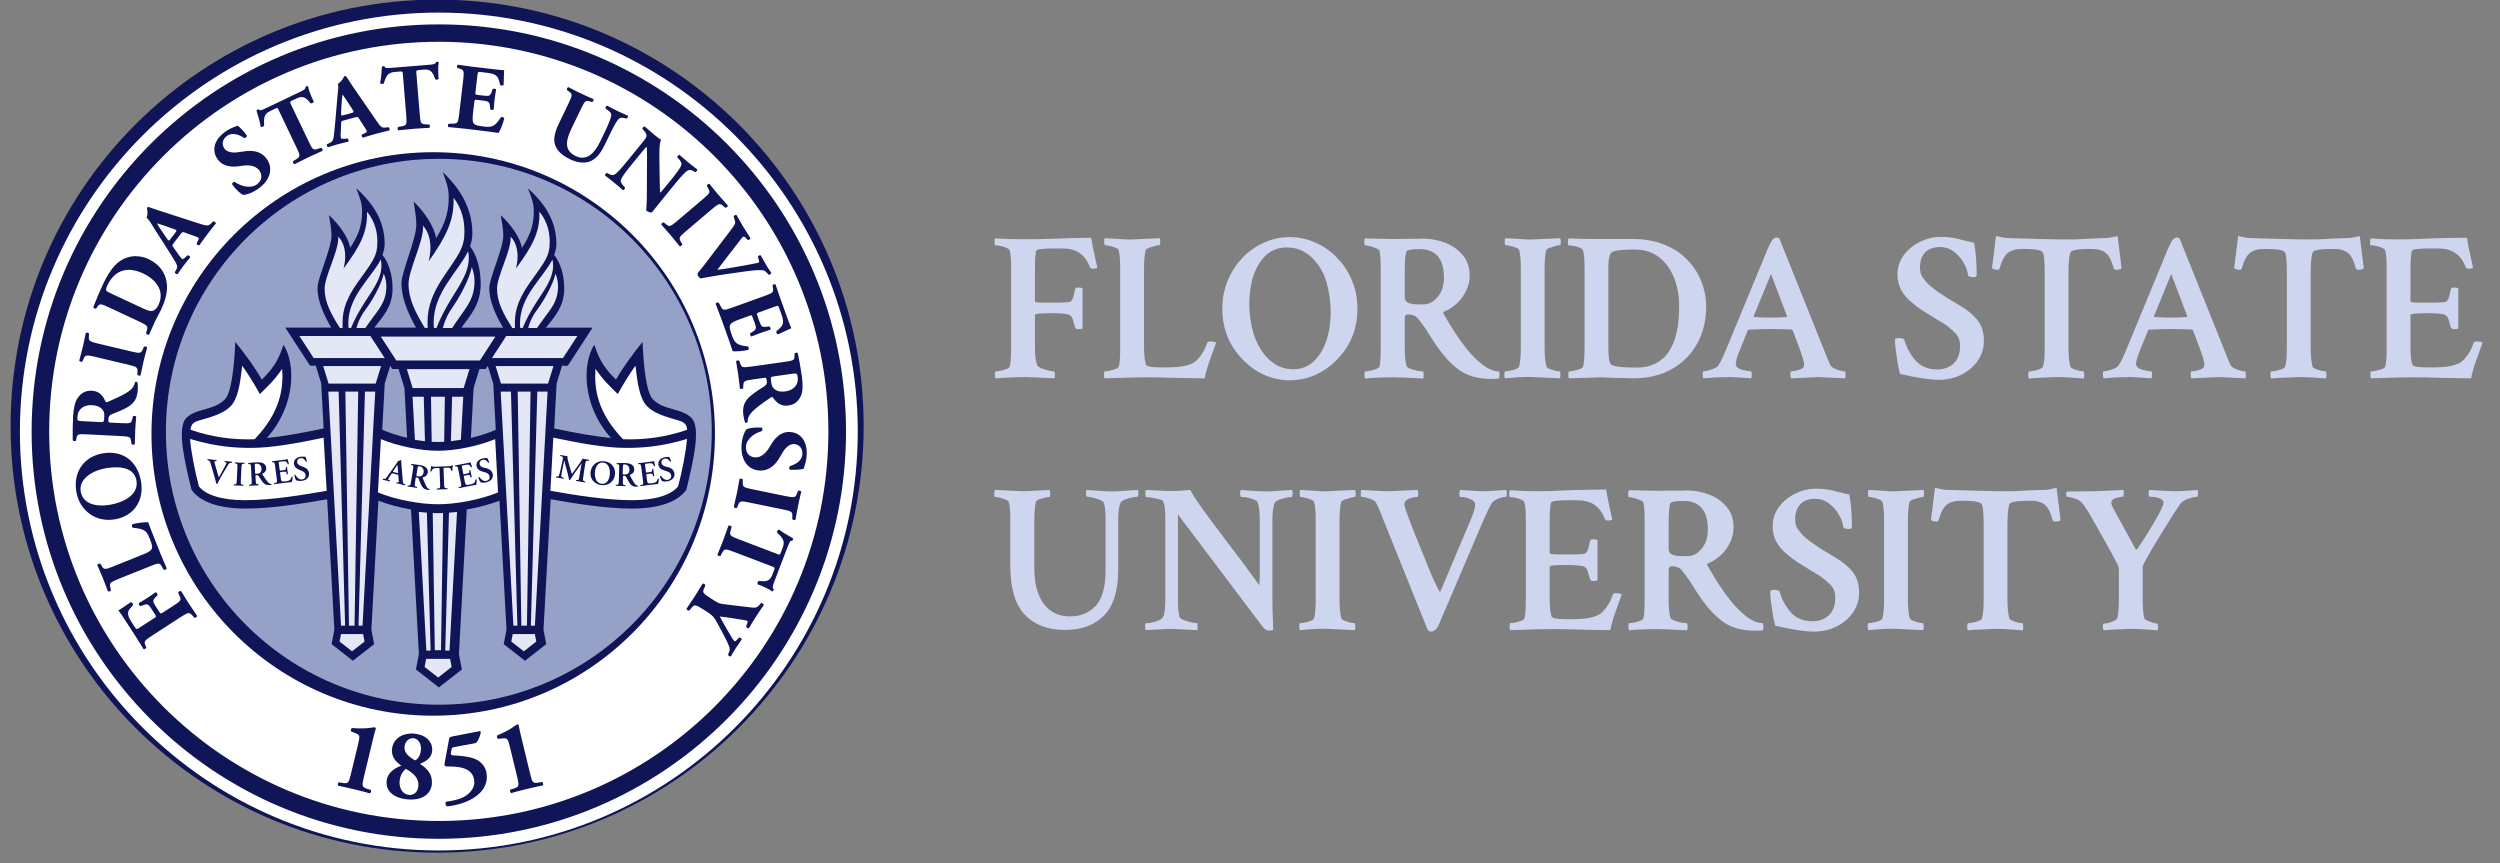
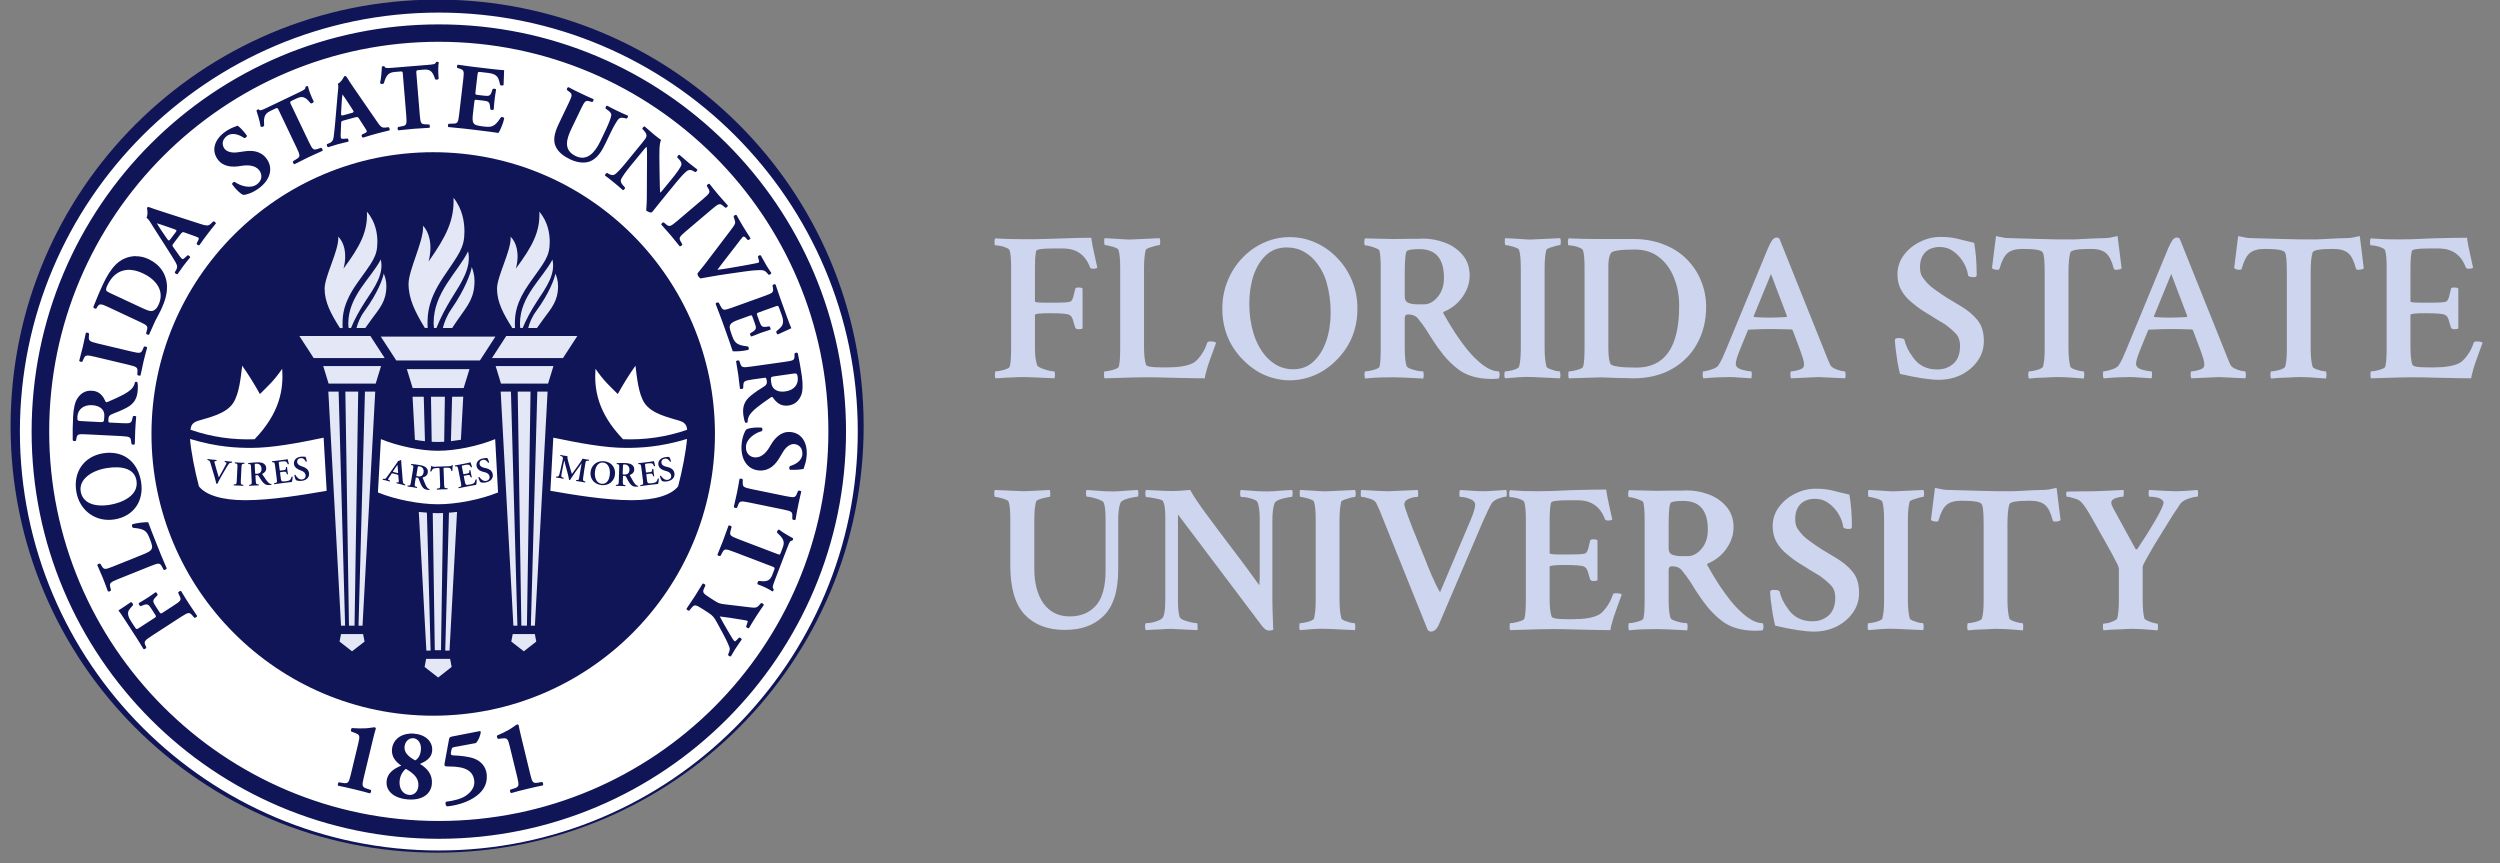
<svg xmlns="http://www.w3.org/2000/svg" width="139" height="48" viewBox="0 0 139 48" fill="none">
  <rect x="0" y="0" width="139" height="48" fill="#808080" stroke="none" />
  <g clip-path="url(#clip0_4089_1639)">
    <path d="M48.019 23.693C48.019 10.584 37.412 -0.022 24.304 -0.022C11.196 -0.022 0.589 10.584 0.589 23.693C0.589 36.801 11.196 47.408 24.304 47.408C37.412 47.408 48.019 36.801 48.019 23.693Z" fill="#0F1556" />
    <path d="M24.399 0.7C11.549 0.7 1.106 11.143 1.106 23.993C1.106 36.843 11.549 47.286 24.399 47.286C37.249 47.286 47.692 36.843 47.692 23.993C47.692 11.143 37.249 0.7 24.399 0.7ZM24.398 1.356C36.881 1.356 47.039 11.473 47.039 23.997C47.039 36.48 36.881 46.637 24.398 46.637C11.875 46.637 1.758 36.48 1.758 23.997C1.758 11.473 11.915 1.356 24.398 1.356ZM24.397 2.323C12.444 2.323 2.735 12.032 2.735 23.985C2.735 35.937 12.444 45.646 24.397 45.646C36.39 45.646 46.058 35.937 46.058 23.985C46.058 12.032 36.349 2.323 24.397 2.323ZM24.313 3.437C24.346 3.434 24.384 3.453 24.395 3.468C24.359 3.651 24.356 4.08 24.39 4.378C24.369 4.427 24.228 4.448 24.2 4.409C24.081 4.079 23.989 3.838 23.592 3.87L23.277 3.896C23.152 3.907 23.138 3.924 23.149 4.061L23.338 6.374C23.377 6.863 23.411 6.9 23.652 6.912L23.864 6.922C23.904 6.95 23.913 7.07 23.881 7.105C23.537 7.123 23.273 7.139 23.036 7.158C22.784 7.179 22.51 7.205 22.147 7.246C22.101 7.218 22.092 7.097 22.132 7.063L22.365 7.017C22.599 6.971 22.627 6.923 22.589 6.434L22.398 4.117C22.388 3.991 22.387 3.965 22.26 3.975L21.935 4.002C21.55 4.034 21.458 4.251 21.332 4.647C21.271 4.683 21.169 4.681 21.133 4.616C21.215 4.244 21.213 3.918 21.233 3.71C21.252 3.693 21.278 3.681 21.304 3.68C21.331 3.677 21.359 3.68 21.38 3.694C21.414 3.781 21.431 3.8 21.828 3.768L23.778 3.609C24.127 3.58 24.207 3.569 24.239 3.455C24.26 3.442 24.275 3.435 24.306 3.433L24.313 3.437ZM25.468 3.599C25.714 3.639 25.969 3.674 26.218 3.704L27.328 3.835C27.662 3.874 27.96 3.904 28.029 3.902C28.026 3.985 28.016 4.367 28 4.718C27.974 4.773 27.852 4.769 27.805 4.716C27.77 4.527 27.714 4.361 27.657 4.28C27.568 4.168 27.42 4.087 27.163 4.057L26.743 4.007C26.569 3.987 26.569 3.997 26.544 4.19L26.438 5.104C26.421 5.251 26.426 5.262 26.566 5.28L26.927 5.321C27.199 5.354 27.265 5.325 27.348 5.08L27.388 4.953C27.43 4.914 27.562 4.93 27.583 4.981C27.552 5.147 27.525 5.334 27.5 5.532C27.478 5.731 27.46 5.918 27.451 6.087C27.419 6.131 27.291 6.121 27.259 6.069L27.247 5.936C27.224 5.679 27.166 5.63 26.894 5.597L26.534 5.555C26.392 5.537 26.386 5.542 26.369 5.699L26.295 6.323C26.267 6.564 26.267 6.735 26.318 6.829C26.377 6.932 26.472 6.985 26.853 7.029C27.306 7.083 27.489 7.088 27.844 6.531C27.891 6.479 28.02 6.516 28.035 6.581C27.983 6.85 27.806 7.258 27.716 7.392C27.44 7.349 26.941 7.284 26.509 7.234L25.827 7.153C25.576 7.125 25.321 7.099 24.926 7.064C24.889 7.028 24.903 6.901 24.946 6.881L25.198 6.873C25.438 6.865 25.472 6.838 25.529 6.355L25.758 4.405C25.815 3.928 25.787 3.895 25.558 3.817L25.43 3.777C25.387 3.74 25.406 3.619 25.46 3.594L25.468 3.599ZM19.145 4.236C19.21 4.218 19.248 4.233 19.289 4.304C19.371 4.44 19.482 4.61 19.705 4.936L20.945 6.735C21.135 7.011 21.212 7.115 21.406 7.094L21.607 7.072C21.644 7.088 21.689 7.208 21.652 7.25C21.404 7.307 21.13 7.378 20.865 7.45C20.611 7.519 20.412 7.58 20.184 7.653C20.12 7.638 20.079 7.535 20.125 7.479L20.28 7.409C20.393 7.355 20.404 7.314 20.393 7.285C20.383 7.249 20.315 7.137 20.202 6.966L19.945 6.567C19.899 6.493 19.854 6.494 19.678 6.543L19.107 6.699C18.988 6.732 18.973 6.741 18.968 6.846L18.942 7.487C18.94 7.596 18.947 7.638 18.957 7.679C18.965 7.709 19.014 7.729 19.163 7.715L19.322 7.698C19.363 7.726 19.405 7.839 19.361 7.879C19.18 7.917 18.977 7.972 18.762 8.026C18.591 8.073 18.478 8.121 18.244 8.185C18.18 8.17 18.155 8.062 18.181 8.011L18.314 7.959C18.432 7.91 18.52 7.841 18.552 7.62C18.583 7.393 18.607 7.126 18.645 6.722L18.762 5.36C18.791 5.008 18.839 4.805 18.782 4.662C19.011 4.54 19.132 4.242 19.142 4.238L19.145 4.236ZM17.125 4.794C17.154 4.979 17.307 5.382 17.445 5.647C17.442 5.702 17.319 5.773 17.277 5.746C17.051 5.48 16.876 5.289 16.519 5.46L16.232 5.596C16.119 5.65 16.113 5.669 16.17 5.793L17.173 7.89C17.384 8.331 17.43 8.355 17.655 8.283L17.856 8.216C17.904 8.229 17.957 8.339 17.938 8.383C17.624 8.521 17.383 8.629 17.171 8.731C16.942 8.84 16.697 8.963 16.371 9.131C16.319 9.121 16.265 9.012 16.288 8.966L16.493 8.84C16.694 8.713 16.704 8.657 16.492 8.215L15.493 6.119C15.437 6.004 15.426 5.98 15.313 6.034L15.018 6.176C14.67 6.341 14.661 6.58 14.686 6.992C14.641 7.049 14.547 7.083 14.49 7.034C14.432 6.658 14.315 6.352 14.259 6.152C14.272 6.13 14.29 6.109 14.316 6.097C14.339 6.086 14.366 6.078 14.392 6.084C14.454 6.153 14.475 6.166 14.836 5.993L16.603 5.148C16.916 4.998 16.987 4.96 16.982 4.839C16.997 4.821 17.008 4.81 17.037 4.796C17.064 4.783 17.107 4.785 17.123 4.796L17.125 4.794ZM31.607 4.846C31.832 4.967 32.064 5.085 32.297 5.193C32.53 5.306 32.761 5.411 32.998 5.512C33.022 5.558 32.972 5.664 32.921 5.674L32.798 5.637C32.565 5.573 32.52 5.598 32.309 6.038L31.782 7.135C31.516 7.69 31.285 8.331 32.008 8.677C32.616 8.968 33.052 8.527 33.367 7.878L33.642 7.303C33.826 6.918 33.979 6.548 33.988 6.401C33.993 6.282 33.901 6.202 33.784 6.118L33.67 6.033C33.65 5.976 33.704 5.887 33.747 5.872C33.998 6.004 34.179 6.098 34.375 6.19C34.55 6.275 34.73 6.355 34.913 6.432C34.928 6.473 34.892 6.573 34.836 6.593L34.74 6.571C34.604 6.54 34.5 6.525 34.409 6.604C34.297 6.703 34.106 7.053 33.92 7.441L33.666 7.971C33.452 8.416 33.213 8.803 32.813 8.97C32.496 9.094 32.095 9.046 31.707 8.862C31.347 8.688 31.051 8.477 30.896 8.144C30.746 7.821 30.811 7.418 31.06 6.9L31.627 5.713C31.839 5.272 31.823 5.227 31.628 5.084L31.521 5.003C31.498 4.956 31.542 4.85 31.608 4.845L31.607 4.846ZM19.043 5.247C19.022 5.373 19 5.609 18.986 5.863L18.965 6.279C18.955 6.428 18.985 6.437 19.112 6.403L19.553 6.281C19.669 6.249 19.691 6.228 19.613 6.107L19.369 5.731C19.237 5.534 19.115 5.343 19.04 5.246L19.043 5.247ZM13.209 6.985C13.312 7.053 13.523 7.252 13.727 7.539C13.743 7.606 13.64 7.688 13.572 7.673C13.342 7.508 12.931 7.331 12.625 7.553C12.343 7.758 12.323 8.051 12.478 8.263C12.622 8.458 12.927 8.511 13.216 8.467L13.608 8.412C13.973 8.361 14.489 8.363 14.827 8.832C15.208 9.354 15.025 10.011 14.383 10.476C13.992 10.76 13.669 10.826 13.542 10.838C13.393 10.805 13.114 10.537 12.906 10.247C12.896 10.17 12.992 10.094 13.06 10.118C13.347 10.332 13.916 10.516 14.28 10.254C14.593 10.025 14.581 9.704 14.427 9.487C14.177 9.143 13.705 9.173 13.354 9.232C12.938 9.301 12.416 9.29 12.11 8.868C11.755 8.391 11.889 7.787 12.505 7.338C12.646 7.236 12.835 7.127 13.039 7.053C13.107 7.031 13.152 7.011 13.209 6.983V6.985ZM35.85 7.038C36.034 7.203 36.235 7.375 36.4 7.511C36.539 7.624 36.662 7.716 36.755 7.78C36.644 7.997 36.657 8.522 36.667 9.256L36.678 9.942C36.685 10.301 36.688 10.541 36.703 10.709C36.754 10.681 36.811 10.613 36.869 10.54L37.33 9.977C37.599 9.646 37.836 9.328 37.881 9.177C37.913 9.062 37.847 8.96 37.751 8.853L37.654 8.749C37.647 8.689 37.727 8.609 37.77 8.604C37.985 8.792 38.14 8.926 38.308 9.065C38.46 9.188 38.609 9.303 38.773 9.426C38.777 9.471 38.715 9.564 38.657 9.57L38.573 9.522C38.453 9.451 38.349 9.42 38.242 9.478C38.108 9.549 37.841 9.842 37.573 10.171L36.777 11.146C36.56 11.411 36.353 11.668 36.247 11.807C36.177 11.833 36.026 11.785 35.928 11.704C35.924 11.7 35.96 11.383 35.963 10.99L35.974 9.053C35.974 8.571 35.98 8.29 35.955 8.167C35.902 8.191 35.847 8.26 35.723 8.412L35.074 9.203C34.806 9.533 34.568 9.852 34.523 9.999C34.492 10.115 34.562 10.22 34.656 10.322L34.754 10.433C34.761 10.492 34.683 10.571 34.639 10.576C34.426 10.387 34.265 10.25 34.1 10.119C33.951 9.995 33.798 9.876 33.635 9.757C33.632 9.713 33.694 9.62 33.751 9.615L33.831 9.659C33.957 9.728 34.064 9.766 34.166 9.706C34.301 9.634 34.563 9.339 34.831 9.009L35.679 7.973C35.863 7.749 35.912 7.68 35.936 7.603C35.958 7.507 35.941 7.413 35.816 7.276L35.714 7.165C35.712 7.109 35.797 7.013 35.848 7.033L35.85 7.038ZM24.387 8.841C32.749 8.841 39.562 15.613 39.562 24.017C39.562 32.379 32.79 39.192 24.387 39.192C16.024 39.192 9.211 32.42 9.211 24.017C9.211 15.654 15.983 8.841 24.387 8.841ZM39.44 10.212C39.614 10.436 39.781 10.64 39.945 10.836C40.106 11.024 40.28 11.222 40.471 11.432C40.472 11.483 40.381 11.562 40.329 11.55L40.215 11.454C40.026 11.297 39.978 11.298 39.599 11.616L38.122 12.869C37.742 13.19 37.737 13.237 37.861 13.452L37.937 13.58C37.938 13.634 37.844 13.708 37.793 13.696C37.616 13.472 37.454 13.271 37.295 13.084C37.132 12.891 36.958 12.694 36.765 12.484C36.761 12.433 36.853 12.353 36.905 12.366L37.02 12.461C37.208 12.618 37.258 12.618 37.636 12.299L39.112 11.046C39.491 10.725 39.497 10.677 39.373 10.467L39.298 10.338C39.296 10.284 39.389 10.207 39.44 10.218L39.44 10.212ZM8.232 11.513C8.257 11.508 8.285 11.513 8.323 11.529C8.472 11.586 8.664 11.653 9.045 11.773L11.126 12.446C11.444 12.548 11.57 12.583 11.713 12.447L11.86 12.306C11.9 12.297 12.007 12.365 12.004 12.422C11.843 12.617 11.667 12.842 11.502 13.059C11.344 13.268 11.224 13.435 11.086 13.634C11.026 13.659 10.931 13.602 10.934 13.531L11.013 13.38C11.069 13.271 11.052 13.232 11.026 13.212C10.997 13.19 10.874 13.144 10.682 13.077L10.233 12.917C10.15 12.889 10.115 12.914 10.004 13.062L9.649 13.531C9.574 13.633 9.567 13.648 9.628 13.734L9.998 14.256C10.064 14.345 10.095 14.374 10.128 14.4C10.153 14.419 10.203 14.405 10.314 14.302L10.428 14.192C10.479 14.189 10.582 14.253 10.571 14.312C10.45 14.453 10.325 14.621 10.188 14.794C10.08 14.938 10.018 15.043 9.874 15.239C9.813 15.266 9.727 15.195 9.715 15.14L9.79 15.016C9.854 14.906 9.883 14.797 9.772 14.6C9.658 14.401 9.515 14.176 9.298 13.833L8.56 12.679C8.366 12.381 8.28 12.189 8.148 12.112C8.254 11.875 8.164 11.565 8.172 11.557C8.193 11.529 8.213 11.514 8.237 11.508L8.232 11.513ZM40.908 11.946C40.924 11.945 40.938 11.948 40.95 11.954C41.084 12.188 41.163 12.342 41.306 12.579C41.43 12.786 41.55 12.976 41.726 13.248C41.72 13.3 41.631 13.348 41.575 13.345L41.466 13.225C41.4 13.155 41.353 13.14 41.312 13.164C41.276 13.186 41.133 13.372 40.927 13.645L40.148 14.653C40.02 14.816 39.942 14.925 39.884 15.002C39.983 14.991 40.138 14.973 40.304 14.945L40.831 14.857C41.185 14.8 41.801 14.685 41.989 14.646C42.095 14.627 42.152 14.611 42.179 14.596C42.21 14.576 42.221 14.551 42.183 14.427L42.138 14.276C42.151 14.22 42.245 14.163 42.301 14.205C42.42 14.421 42.517 14.595 42.62 14.768C42.713 14.921 42.799 15.053 42.886 15.175C42.889 15.223 42.785 15.293 42.739 15.278L42.645 15.174C42.546 15.061 42.467 15.023 42.338 15.021C42.129 15.011 41.812 15.035 41.355 15.101L40.376 15.242C39.69 15.339 39.262 15.432 38.948 15.481C38.903 15.458 38.857 15.412 38.816 15.345C38.785 15.29 38.775 15.241 38.782 15.2C38.873 15.077 39.065 14.856 39.181 14.702L40.576 12.866C40.908 12.434 40.903 12.405 40.851 12.242L40.789 12.035C40.809 11.985 40.866 11.952 40.912 11.95L40.908 11.946ZM8.722 12.415C8.783 12.526 8.909 12.726 9.055 12.937L9.292 13.281C9.376 13.404 9.405 13.393 9.483 13.288L9.761 12.921C9.833 12.825 9.837 12.795 9.702 12.746L9.277 12.597C9.053 12.52 8.841 12.446 8.723 12.416L8.722 12.415ZM7.551 14.246C7.793 14.245 8.036 14.3 8.257 14.405C8.897 14.705 9.268 15.249 9.285 15.927C9.295 16.327 9.177 16.747 8.946 17.24C8.842 17.464 8.7 17.689 8.622 17.86C8.514 18.089 8.405 18.334 8.287 18.611C8.241 18.635 8.127 18.582 8.121 18.533L8.165 18.373C8.231 18.143 8.207 18.097 7.768 17.892L6.08 17.101C5.627 16.889 5.533 16.857 5.406 17.065L5.355 17.152C5.309 17.188 5.17 17.123 5.192 17.063C5.355 16.651 5.509 16.268 5.747 15.762C5.931 15.371 6.152 14.999 6.424 14.722C6.746 14.396 7.15 14.244 7.554 14.24L7.551 14.246ZM7.259 15.005C7.188 15 7.117 15.001 7.048 15.008C6.591 15.049 6.216 15.335 5.963 15.877C5.904 16.005 5.883 16.107 5.909 16.154C5.934 16.201 6.022 16.248 6.172 16.317L7.914 17.129C8.176 17.251 8.35 17.323 8.489 17.284C8.626 17.242 8.734 17.123 8.813 16.952C9.199 16.124 8.597 15.5 7.948 15.198C7.706 15.085 7.475 15.021 7.259 15.007L7.259 15.005ZM43.076 15.801C43.094 15.802 43.11 15.808 43.121 15.817C43.198 16.053 43.28 16.299 43.365 16.535L43.743 17.588C43.859 17.905 43.964 18.188 43.999 18.249C43.921 18.282 43.579 18.445 43.257 18.59C43.194 18.59 43.143 18.479 43.169 18.413C43.323 18.296 43.447 18.173 43.493 18.083C43.555 17.954 43.56 17.786 43.472 17.541L43.328 17.143C43.269 16.98 43.261 16.984 43.076 17.05L42.207 17.363C42.069 17.413 42.064 17.421 42.109 17.555L42.232 17.897C42.326 18.156 42.383 18.203 42.639 18.165L42.771 18.145C42.823 18.166 42.867 18.29 42.833 18.331C42.67 18.38 42.489 18.439 42.302 18.506C42.116 18.574 41.939 18.644 41.784 18.709C41.731 18.701 41.682 18.58 41.713 18.529L41.829 18.46C42.049 18.324 42.067 18.249 41.974 17.991L41.849 17.649C41.802 17.515 41.795 17.512 41.646 17.567L41.059 17.779C40.829 17.861 40.678 17.938 40.618 18.027C40.551 18.124 40.545 18.232 40.676 18.594C40.832 19.027 40.907 19.19 41.565 19.259C41.636 19.279 41.659 19.41 41.606 19.451C41.343 19.524 40.897 19.55 40.738 19.529C40.653 19.263 40.487 18.787 40.34 18.379L40.108 17.734C40.022 17.496 39.929 17.257 39.785 16.886C39.801 16.837 39.92 16.794 39.96 16.825L40.078 17.044C40.193 17.255 40.233 17.274 40.69 17.11L42.538 16.445C42.991 16.281 43.011 16.242 42.974 16.004L42.954 15.871C42.963 15.83 43.03 15.799 43.083 15.803L43.076 15.801ZM4.812 18.493C4.863 18.489 4.934 18.513 4.949 18.55L4.942 18.699C4.927 18.944 4.954 18.983 5.435 19.099L7.32 19.547C7.801 19.663 7.846 19.64 7.944 19.415L8.003 19.277C8.044 19.244 8.161 19.277 8.182 19.324C8.106 19.599 8.039 19.85 7.982 20.09C7.926 20.337 7.869 20.592 7.813 20.874C7.771 20.907 7.653 20.879 7.633 20.831L7.643 20.682C7.658 20.436 7.628 20.398 7.149 20.282L5.265 19.834C4.783 19.718 4.739 19.742 4.641 19.967L4.582 20.104C4.542 20.137 4.424 20.11 4.404 20.062C4.478 19.788 4.544 19.532 4.604 19.287C4.661 19.045 4.716 18.789 4.772 18.512C4.781 18.503 4.796 18.499 4.813 18.497L4.812 18.493ZM44.259 19.607C44.299 19.602 44.34 19.613 44.357 19.642C44.438 20.03 44.517 20.434 44.586 20.932C44.648 21.376 44.635 21.764 44.543 21.98C44.407 22.308 44.171 22.502 43.837 22.547C43.376 22.614 43.131 22.328 42.976 22.107C42.941 22.059 42.911 22.061 42.858 22.096C42.206 22.541 41.847 22.81 41.667 23.091C41.578 23.242 41.565 23.382 41.571 23.461C41.552 23.51 41.473 23.522 41.439 23.5C41.39 23.423 41.357 23.257 41.333 23.095C41.265 22.618 41.394 22.288 41.738 22.006C41.991 21.8 42.228 21.643 42.489 21.484C42.621 21.402 42.651 21.313 42.633 21.183C42.608 21.001 42.595 20.991 42.49 21.007L41.85 21.097C41.369 21.165 41.34 21.202 41.328 21.441L41.322 21.586C41.301 21.626 41.177 21.644 41.141 21.611C41.111 21.333 41.082 21.093 41.048 20.844C41.011 20.584 40.972 20.355 40.925 20.085C40.949 20.039 41.075 20.021 41.106 20.06L41.151 20.195C41.228 20.425 41.27 20.452 41.747 20.384L43.595 20.124C44.117 20.049 44.174 20.032 44.174 19.808L44.176 19.664C44.184 19.636 44.221 19.617 44.261 19.613L44.259 19.607ZM44.199 20.765C44.161 20.766 44.113 20.772 44.051 20.781L43.035 20.926C42.852 20.951 42.839 20.969 42.881 21.277C42.908 21.465 42.971 21.569 43.084 21.653C43.184 21.729 43.366 21.805 43.675 21.761C44.144 21.695 44.409 21.376 44.352 20.97C44.33 20.809 44.315 20.764 44.203 20.766L44.199 20.765ZM7.566 21.226C7.593 21.225 7.62 21.234 7.635 21.248C7.668 21.334 7.67 21.503 7.66 21.668C7.637 22.149 7.448 22.447 7.06 22.659C6.773 22.812 6.51 22.919 6.224 23.027C6.079 23.083 6.034 23.164 6.028 23.296C6.018 23.48 6.028 23.491 6.132 23.496L6.781 23.528C7.266 23.554 7.303 23.523 7.356 23.289L7.39 23.149C7.418 23.115 7.544 23.12 7.573 23.158C7.549 23.436 7.531 23.676 7.519 23.929C7.505 24.193 7.5 24.427 7.494 24.696C7.462 24.737 7.335 24.729 7.31 24.687L7.293 24.545C7.264 24.305 7.227 24.272 6.742 24.246L4.882 24.153C4.356 24.125 4.298 24.132 4.254 24.351L4.227 24.493C4.197 24.545 4.067 24.537 4.043 24.472C4.038 24.077 4.038 23.669 4.064 23.167C4.085 22.722 4.172 22.339 4.306 22.147C4.499 21.852 4.766 21.706 5.105 21.723C5.57 21.745 5.754 22.073 5.864 22.318C5.888 22.371 5.918 22.374 5.978 22.351C6.701 22.04 7.104 21.845 7.333 21.604C7.451 21.474 7.49 21.338 7.499 21.259C7.514 21.236 7.541 21.226 7.568 21.224L7.566 21.226ZM5.114 22.527C4.641 22.502 4.323 22.766 4.303 23.176C4.291 23.392 4.308 23.403 4.56 23.415L5.584 23.469C5.769 23.477 5.785 23.463 5.8 23.153C5.811 22.963 5.768 22.851 5.674 22.746C5.588 22.651 5.424 22.544 5.115 22.529L5.114 22.527ZM42.074 23.772C42.162 23.768 42.253 23.769 42.343 23.773C42.409 23.814 42.408 23.935 42.348 23.974C42 24.061 41.496 24.386 41.475 24.835C41.455 25.223 41.712 25.418 41.973 25.43C42.401 25.453 42.671 25.067 42.846 24.757C43.058 24.39 43.393 23.99 43.915 24.019C44.506 24.044 44.894 24.529 44.853 25.292C44.844 25.464 44.811 25.68 44.738 25.887C44.714 25.955 44.699 26.002 44.687 26.065C44.569 26.101 44.282 26.137 43.928 26.119C43.866 26.089 43.869 25.957 43.923 25.913C44.197 25.838 44.592 25.633 44.612 25.252C44.63 24.906 44.415 24.705 44.151 24.689C43.91 24.677 43.678 24.88 43.527 25.138L43.325 25.475C43.134 25.792 42.807 26.189 42.228 26.16C41.579 26.124 41.188 25.573 41.228 24.777C41.255 24.292 41.408 24.002 41.477 23.892C41.568 23.823 41.805 23.778 42.068 23.768L42.074 23.772ZM6.134 25.175C7.048 25.19 7.684 25.807 7.843 26.786C8.015 27.831 7.452 28.704 6.367 28.879C5.339 29.047 4.417 28.406 4.241 27.321C4.066 26.24 4.67 25.379 5.726 25.204C5.867 25.18 6.004 25.17 6.134 25.172V25.175ZM6.527 25.983C6.34 25.977 6.138 25.992 5.927 26.026C5.042 26.173 4.381 26.679 4.487 27.324C4.592 27.964 5.246 28.209 6.111 28.066C6.747 27.962 7.726 27.573 7.588 26.724C7.504 26.214 7.086 25.998 6.523 25.982L6.527 25.983ZM41.161 26.611C41.212 26.605 41.282 26.628 41.298 26.665L41.296 26.814C41.288 27.06 41.319 27.098 41.801 27.197L43.698 27.587C44.184 27.686 44.225 27.662 44.314 27.433L44.371 27.295C44.41 27.259 44.528 27.284 44.551 27.331C44.484 27.608 44.425 27.865 44.376 28.114C44.325 28.357 44.278 28.616 44.231 28.897C44.192 28.933 44.073 28.907 44.05 28.86L44.053 28.711C44.062 28.465 44.032 28.427 43.547 28.328L41.65 27.938C41.164 27.838 41.119 27.861 41.034 28.091L40.978 28.229C40.938 28.264 40.82 28.236 40.798 28.188C40.864 27.913 40.921 27.662 40.972 27.417C41.024 27.171 41.071 26.911 41.117 26.63C41.127 26.621 41.142 26.616 41.16 26.614L41.161 26.611ZM8.24 29.038C8.335 29.303 8.519 29.773 8.681 30.176L8.943 30.833C9.035 31.057 9.139 31.298 9.269 31.6C9.258 31.654 9.149 31.711 9.103 31.683L9.006 31.507C8.888 31.299 8.836 31.284 8.382 31.469L6.562 32.199C6.109 32.384 6.077 32.431 6.134 32.66L6.17 32.811C6.161 32.871 6.05 32.917 5.995 32.87C5.902 32.612 5.811 32.364 5.717 32.132C5.621 31.897 5.517 31.654 5.408 31.414C5.424 31.362 5.536 31.318 5.581 31.344L5.651 31.464C5.774 31.671 5.826 31.683 6.279 31.501L7.988 30.812C8.22 30.719 8.367 30.637 8.421 30.542C8.477 30.444 8.481 30.342 8.339 29.983C8.159 29.538 8.089 29.408 7.404 29.347C7.339 29.326 7.314 29.205 7.36 29.148C7.623 29.069 8.074 29.025 8.233 29.038H8.24ZM40.549 29.216C40.6 29.22 40.667 29.253 40.679 29.29L40.618 29.522C40.558 29.753 40.591 29.799 41.05 29.975L43.22 30.803C43.339 30.847 43.365 30.858 43.408 30.74L43.524 30.434C43.663 30.076 43.505 29.896 43.203 29.61C43.194 29.54 43.241 29.451 43.317 29.445C43.616 29.679 43.913 29.818 44.088 29.927C44.097 29.951 44.097 29.979 44.087 30.004C44.076 30.029 44.063 30.05 44.041 30.066C43.949 30.058 43.923 30.066 43.779 30.438L43.077 32.27C42.955 32.594 42.93 32.671 43.016 32.755C43.02 32.779 43.02 32.794 43.008 32.825C42.996 32.853 42.964 32.881 42.944 32.885C42.795 32.772 42.409 32.584 42.128 32.489C42.092 32.447 42.134 32.31 42.185 32.3C42.53 32.337 42.784 32.356 42.931 31.986L43.043 31.691C43.087 31.573 43.079 31.553 42.952 31.503L40.781 30.675C40.325 30.499 40.271 30.514 40.157 30.725L40.057 30.912C40.016 30.935 39.903 30.892 39.886 30.848C40.018 30.532 40.117 30.285 40.2 30.065C40.292 29.827 40.385 29.571 40.506 29.221C40.517 29.214 40.532 29.212 40.549 29.213L40.549 29.216ZM39.068 32.447C39.116 32.429 39.217 32.495 39.222 32.547L39.149 32.71C39.052 32.932 39.065 32.978 39.478 33.241L39.7 33.383C39.922 33.524 39.993 33.566 40.304 33.601L41.732 33.771C41.969 33.799 42.066 33.805 42.193 33.666L42.316 33.532C42.377 33.517 42.481 33.589 42.461 33.65C42.325 33.844 42.214 34.005 42.045 34.266C41.871 34.537 41.731 34.768 41.644 34.923C41.601 34.953 41.493 34.897 41.484 34.834L41.544 34.66C41.577 34.569 41.576 34.532 41.572 34.528C41.535 34.505 41.456 34.485 41.188 34.446L40.581 34.349C40.393 34.322 40.16 34.292 40.018 34.275C40.153 34.542 40.331 34.829 40.479 35.094C40.686 35.464 40.792 35.621 40.847 35.653C40.873 35.671 40.92 35.638 41.004 35.543L41.087 35.453C41.131 35.431 41.245 35.496 41.239 35.555C41.117 35.726 41.011 35.884 40.909 36.04C40.802 36.21 40.717 36.349 40.643 36.485C40.592 36.526 40.485 36.458 40.479 36.403L40.53 36.272C40.566 36.183 40.59 36.08 40.559 35.992C40.517 35.872 40.428 35.657 40.181 35.197L39.853 34.593C39.718 34.344 39.635 34.23 39.384 34.067L39.075 33.867C38.663 33.604 38.61 33.608 38.455 33.79L38.321 33.953C38.275 33.967 38.172 33.902 38.166 33.851C38.359 33.569 38.501 33.354 38.639 33.142C38.774 32.928 38.913 32.705 39.072 32.44L39.068 32.447ZM10.064 32.855C10.234 33.135 10.368 33.357 10.504 33.565C10.636 33.769 10.783 33.985 10.961 34.246C10.959 34.298 10.857 34.363 10.807 34.346L10.691 34.215C10.531 34.035 10.483 34.03 10.071 34.294L8.427 35.359C8.015 35.626 7.995 35.678 8.091 35.898L8.136 35.993C8.135 36.051 8.024 36.122 7.975 36.085C7.861 35.888 7.721 35.665 7.586 35.453L6.986 34.527C6.802 34.243 6.636 33.992 6.585 33.939C6.662 33.89 6.981 33.685 7.271 33.482C7.332 33.47 7.4 33.565 7.4 33.641C7.25 33.806 7.165 33.911 7.137 33.991C7.091 34.127 7.126 34.294 7.27 34.518L7.493 34.862C7.589 35.008 7.597 35.002 7.769 34.89L8.569 34.372C8.689 34.295 8.698 34.282 8.621 34.163L8.401 33.823C8.249 33.589 8.186 33.559 7.944 33.655L7.821 33.702C7.762 33.696 7.695 33.583 7.717 33.531C7.865 33.449 8.032 33.346 8.199 33.239C8.362 33.133 8.524 33.023 8.648 32.928C8.705 32.929 8.78 33.036 8.76 33.092L8.67 33.184C8.486 33.365 8.481 33.437 8.633 33.674L8.852 34.013C8.929 34.132 8.946 34.13 9.066 34.051L9.662 33.665C10.074 33.4 10.09 33.349 9.986 33.135L9.904 32.958C9.909 32.91 10.012 32.843 10.058 32.857L10.064 32.855ZM28.747 40.279C28.773 40.273 28.815 40.281 28.838 40.322C28.857 40.449 28.913 40.703 28.98 40.974L29.489 43.075C29.593 43.512 29.64 43.561 29.914 43.516L30.141 43.477C30.198 43.499 30.226 43.641 30.175 43.67C29.977 43.708 29.649 43.782 29.31 43.863C28.95 43.95 28.621 44.035 28.429 44.094C28.369 44.091 28.331 43.95 28.372 43.906L28.59 43.835C28.853 43.749 28.872 43.685 28.768 43.247L28.335 41.465C28.248 41.104 28.206 41.028 27.957 41.053L27.699 41.081C27.642 41.065 27.606 40.937 27.642 40.893C27.858 40.805 28.099 40.685 28.303 40.572C28.525 40.441 28.707 40.289 28.747 40.279V40.279ZM20.833 40.436C20.861 40.442 20.895 40.468 20.895 40.514C20.853 40.636 20.787 40.889 20.723 41.162L20.217 43.263C20.113 43.7 20.135 43.761 20.396 43.85L20.616 43.92C20.659 43.965 20.617 44.105 20.558 44.109C20.366 44.051 20.036 43.966 19.697 43.886C19.337 43.799 19.008 43.726 18.808 43.688C18.759 43.66 18.786 43.517 18.844 43.496L19.073 43.534C19.346 43.575 19.392 43.529 19.497 43.094L19.926 41.307C20.011 40.946 20.01 40.858 19.779 40.768L19.534 40.675C19.49 40.636 19.517 40.503 19.568 40.481C19.801 40.501 20.074 40.503 20.302 40.496C20.561 40.483 20.796 40.429 20.833 40.438L20.833 40.436ZM26.667 40.651C26.711 40.647 26.728 40.674 26.733 40.713C26.698 40.929 26.595 41.17 26.466 41.313L25.214 41.546C25.137 41.564 25.11 41.623 25.095 41.718L25.07 41.849C25.048 41.982 25.121 41.999 25.234 42.001C25.534 42.013 26.062 42.053 26.4 42.192C26.727 42.325 27.029 42.616 27.065 43.085C27.109 43.669 26.796 44.068 26.347 44.354C25.898 44.641 25.327 44.79 24.858 44.835C24.771 44.803 24.735 44.63 24.805 44.574C25.207 44.528 25.653 44.417 25.906 44.24C26.222 44.018 26.396 43.746 26.371 43.444C26.314 42.645 25.466 42.62 24.903 42.616C24.723 42.619 24.696 42.57 24.72 42.438L24.962 41.125C24.989 40.976 25.024 40.973 25.202 40.937L26.667 40.651ZM22.771 40.787C22.851 40.781 22.934 40.782 23.02 40.79C23.653 40.843 24.073 41.222 24.028 41.757C23.992 42.155 23.663 42.336 23.351 42.475C23.753 42.724 24.056 43.05 24.012 43.588C23.966 44.115 23.518 44.523 22.641 44.445C21.988 44.389 21.442 44.042 21.495 43.433C21.531 43.013 21.85 42.752 22.311 42.569C21.981 42.348 21.76 42.055 21.793 41.659C21.834 41.178 22.213 40.831 22.771 40.79L22.771 40.787ZM22.989 41.045C22.732 41.024 22.516 41.226 22.492 41.526C22.469 41.79 22.64 42.04 23.083 42.277C23.264 42.186 23.382 41.96 23.403 41.69C23.438 41.304 23.216 41.065 22.991 41.045H22.989ZM22.565 42.746C22.345 42.931 22.242 43.166 22.217 43.435C22.185 43.828 22.386 44.166 22.751 44.198C22.997 44.219 23.228 44.049 23.261 43.713C23.298 43.268 23.009 43.007 22.564 42.746H22.565Z" fill="white" />
    <path d="M24.086 8.463C15.438 8.463 8.422 15.48 8.422 24.128C8.422 32.776 15.438 39.793 24.086 39.793C32.735 39.793 39.751 32.776 39.751 24.128C39.751 15.48 32.735 8.463 24.086 8.463Z" fill="#0F1556" />
-     <path d="M24.399 8.83C16.036 8.83 9.224 15.602 9.224 24.006C9.224 32.368 15.996 39.181 24.399 39.181C32.762 39.181 39.574 32.409 39.574 24.006C39.574 15.643 32.803 8.83 24.399 8.83ZM24.589 9.536C25.376 10.291 26.265 11.376 26.265 12.999C26.265 13.236 26.215 13.46 26.132 13.689C26.473 14.129 26.727 14.876 26.727 15.79C26.727 16.887 26.189 17.499 25.654 18.217H27.971C27.523 17.458 27.204 16.72 27.204 16.006C27.204 15.467 27.984 13.811 27.984 13.105C27.984 12.79 27.932 12.489 27.843 11.963C28.401 12.473 28.928 13.211 29.017 13.783C29.56 12.979 29.678 12.379 29.678 11.743C29.678 11.27 29.548 10.988 29.352 10.47C30.095 11.143 30.935 12.114 30.935 13.562C30.935 13.773 30.887 13.974 30.808 14.174C31.132 14.567 31.371 15.235 31.371 16.051C31.371 17.03 30.857 17.581 30.36 18.217H32.946L31.571 20.334H31.25L30.948 21.317L30.814 23.822C32.009 24.072 33.008 24.262 33.967 24.348C32.339 22.521 32.376 20.187 33.045 19.167C33.347 20.122 33.706 20.567 34.248 21.105C34.705 20.318 35.195 19.673 35.725 19.012C35.778 20.208 35.912 21.811 36.309 22.211C36.941 22.839 37.883 22.676 38.446 23.239C38.976 23.773 38.564 25.58 38.16 27.232C37.707 27.873 36.696 28.277 35.145 28.277C33.628 28.277 31.878 27.978 30.617 27.759L30.218 35.02L30.372 35.815L29.189 36.737L28.006 35.815L28.16 35.02L27.772 27.84C27.27 28.028 26.642 28.209 25.952 28.33L25.516 36.366L25.68 37.223L24.403 38.222L23.126 37.223L23.29 36.366L22.854 28.33C22.168 28.209 21.536 28.028 21.038 27.84L20.649 35.02L20.803 35.815L19.62 36.737L18.437 35.815L18.59 35.02L18.19 27.759C16.913 27.978 15.168 28.277 13.662 28.277C12.116 28.277 11.1 27.875 10.648 27.232C10.244 25.58 9.828 23.773 10.361 23.239C10.924 22.68 11.87 22.84 12.498 22.211C12.895 21.814 13.029 20.208 13.082 19.012C13.612 19.673 14.102 20.322 14.559 21.105C15.101 20.562 15.46 20.122 15.762 19.167C16.431 20.203 16.468 22.525 14.84 24.348C15.799 24.262 16.794 24.071 17.993 23.822L17.858 21.313L17.556 20.33H17.237L15.862 18.213H18.416C17.971 17.454 17.653 16.716 17.653 16.002C17.653 15.463 18.432 13.807 18.432 13.101C18.432 12.786 18.378 12.485 18.288 11.959C18.847 12.469 19.377 13.207 19.467 13.778C20.014 12.975 20.132 12.375 20.132 11.739C20.132 11.266 20.001 10.984 19.808 10.466C20.55 11.139 21.387 12.11 21.387 13.558C21.387 13.769 21.34 13.97 21.263 14.17C21.583 14.563 21.826 15.231 21.826 16.047C21.826 17.026 21.316 17.576 20.814 18.213H23.127C22.654 17.364 22.32 16.532 22.32 15.737C22.32 15.137 23.148 13.277 23.148 12.485C23.148 12.133 23.092 11.796 22.999 11.204C23.59 11.775 24.149 12.6 24.247 13.24C24.822 12.338 24.949 11.665 24.949 10.956C24.949 10.425 24.809 10.111 24.604 9.532L24.589 9.536ZM21.692 20.346L21.391 21.329L21.252 23.891C21.624 24.056 22.105 24.221 22.635 24.344L22.486 21.578L22.16 20.518H21.812L21.699 20.346L21.692 20.346ZM27.118 20.346L27.005 20.518H26.657L26.331 21.583L26.182 24.349C26.712 24.223 27.194 24.06 27.565 23.896L27.425 21.33L27.124 20.347L27.118 20.346Z" fill="#96A1C8" />
    <path d="M25.215 10.992C25.266 12.253 24.803 13.154 23.832 14.537C24.075 13.57 23.84 12.857 23.503 12.534C23.519 12.568 23.523 12.597 23.523 12.65C23.523 13.47 22.715 15.028 22.715 15.783C22.715 16.615 23.08 17.345 23.621 18.234H23.78C23.775 18.174 23.771 18.108 23.771 18.027C23.771 17.403 23.811 16.669 24.648 15.412C25.521 14.111 25.823 13.793 25.823 12.871C25.823 12.402 25.739 11.643 25.211 10.99L25.215 10.992ZM20.401 11.767C20.452 12.889 20.015 13.697 19.1 14.933C19.33 14.072 19.107 13.432 18.792 13.146C18.804 13.178 18.808 13.203 18.808 13.251C18.808 13.985 18.049 15.376 18.049 16.049C18.049 16.791 18.392 17.44 18.901 18.24H19.049C19.046 18.186 19.046 18.127 19.046 18.055C19.046 17.496 19.081 16.843 19.874 15.722C20.698 14.559 20.983 14.277 20.983 13.449C20.983 13.033 20.904 12.356 20.404 11.773L20.401 11.767ZM29.988 11.767C30.037 12.889 29.598 13.697 28.683 14.933C28.914 14.072 28.69 13.432 28.374 13.146C28.389 13.178 28.392 13.203 28.392 13.251C28.392 13.985 27.634 15.376 27.634 16.049C27.634 16.791 27.977 17.44 28.486 18.24H28.634C28.631 18.186 28.627 18.127 28.627 18.055C28.627 17.496 28.663 16.843 29.455 15.722C30.279 14.559 30.565 14.277 30.565 13.449C30.565 13.033 30.487 12.356 29.99 11.773L29.988 11.767ZM26.027 13.97C25.46 15.133 24.11 16.242 24.11 17.952C24.11 18.049 24.119 18.144 24.13 18.236H24.268C24.469 17.71 24.786 17.11 25.1 16.6C25.671 15.691 26.222 14.879 26.026 13.969L26.027 13.97ZM21.172 14.427C20.638 15.463 19.365 16.455 19.365 17.984C19.365 18.071 19.373 18.156 19.384 18.238H19.516C19.703 17.768 20.001 17.234 20.299 16.777C20.837 15.965 21.355 15.243 21.172 14.428L21.172 14.427ZM30.718 14.427C30.184 15.463 28.911 16.455 28.911 17.984C28.911 18.071 28.917 18.156 28.929 18.238H29.06C29.249 17.768 29.545 17.234 29.843 16.777C30.381 15.965 30.9 15.243 30.716 14.428L30.718 14.427ZM26.231 14.843C26.182 15.159 25.864 16.079 25.101 17.177C24.838 17.551 24.696 17.939 24.623 18.237H25.142C25.25 18.067 25.374 17.886 25.518 17.682C26.007 16.985 26.383 16.556 26.383 15.622C26.383 15.297 26.303 15.039 26.23 14.847L26.231 14.843ZM21.336 15.208C21.29 15.489 20.991 16.31 20.271 17.289C20.024 17.622 19.89 17.97 19.822 18.235H20.312C20.418 18.084 20.532 17.921 20.666 17.742C21.127 17.117 21.482 16.734 21.482 15.902C21.482 15.611 21.406 15.384 21.338 15.212L21.336 15.208ZM30.881 15.208C30.834 15.489 30.537 16.31 29.817 17.289C29.571 17.622 29.436 17.97 29.368 18.235H29.857C29.96 18.084 30.078 17.921 30.212 17.742C30.673 17.117 31.028 16.734 31.028 15.902C31.028 15.611 30.952 15.384 30.881 15.212V15.208ZM16.644 18.68L17.44 19.908H21.389L20.593 18.68H16.644ZM28.148 18.68L27.353 19.908H31.302L32.101 18.68H28.148ZM21.172 18.716L22.033 20.042H26.684L27.544 18.716H21.172ZM17.97 20.352L18.27 21.327H20.889L21.187 20.352H17.97ZM27.557 20.352L27.854 21.327H30.473L30.772 20.352H27.557ZM22.621 20.524L22.944 21.577H25.779L26.104 20.524H22.621ZM18.256 21.773L18.961 34.786H19.188L18.828 21.773H18.256ZM19.202 21.773L19.402 34.786H19.713L19.916 21.773H19.202ZM20.291 21.773L19.933 34.786H20.157L20.863 21.773H20.291ZM27.838 21.773L28.544 34.786H28.768L28.409 21.773H27.838ZM28.785 21.773L28.987 34.786H29.298L29.498 21.773H28.785ZM29.874 21.773L29.516 34.786H29.741L30.446 21.773H29.874ZM22.939 22.058L23.069 24.453C23.253 24.483 23.443 24.512 23.628 24.532L23.561 22.06L22.939 22.058ZM23.963 22.058L24.002 24.563C24.12 24.568 24.233 24.573 24.351 24.573C24.467 24.573 24.578 24.567 24.696 24.563L24.735 22.058H23.963ZM25.137 22.058L25.071 24.53C25.255 24.509 25.445 24.482 25.625 24.451L25.757 22.056L25.137 22.058ZM23.285 28.462L23.706 36.172H23.942L23.736 28.503C23.592 28.493 23.428 28.481 23.287 28.463L23.285 28.462ZM25.411 28.462C25.272 28.481 25.107 28.492 24.962 28.505L24.756 36.175H24.993L25.411 28.462ZM24.061 28.524L24.174 36.152H24.52L24.634 28.524C24.533 28.526 24.451 28.533 24.35 28.533C24.247 28.533 24.164 28.528 24.061 28.524ZM18.961 35.255L18.879 35.671L19.573 36.213L20.27 35.671L20.189 35.255H18.961ZM28.507 35.255L28.427 35.671L29.124 36.213L29.818 35.671L29.737 35.255H28.507ZM23.693 36.633L23.607 37.082L24.361 37.67L25.112 37.082L25.027 36.633H23.693Z" fill="#E3E7F6" />
    <path d="M13.466 20.334C13.381 21.027 13.3 21.88 12.973 22.394C12.575 23.022 11.582 23.218 11.007 23.398C10.816 23.458 10.611 23.566 10.595 23.895C11.753 24.3 12.961 24.466 14.156 24.422C15.575 22.941 15.767 21.631 15.69 20.505C15.208 21.203 14.89 21.468 14.45 21.909C14.171 21.403 13.801 20.799 13.466 20.334ZM35.332 20.334C34.996 20.799 34.626 21.403 34.349 21.909C33.908 21.468 33.59 21.203 33.109 20.505C33.029 21.631 33.22 22.945 34.642 24.422C35.842 24.466 37.045 24.301 38.204 23.895C38.187 23.566 37.983 23.459 37.792 23.398C37.217 23.215 36.225 23.02 35.825 22.394C35.498 21.876 35.418 21.027 35.332 20.334ZM17.994 24.336C16.555 24.636 15.135 24.903 13.96 24.903C13.205 24.902 12.079 24.865 10.566 24.405C10.622 25.099 10.828 26.172 11.06 27.041C11.43 27.514 12.308 27.811 13.634 27.811C15.11 27.811 16.897 27.506 18.162 27.289L17.994 24.336ZM30.763 24.336L30.602 27.289C31.858 27.505 33.645 27.811 35.13 27.811C36.452 27.811 37.333 27.512 37.704 27.041C37.934 26.172 38.141 25.099 38.198 24.405C36.684 24.866 35.558 24.903 34.804 24.903C33.629 24.903 32.213 24.636 30.773 24.336H30.763ZM21.177 24.415L21.013 27.38C21.976 27.776 23.326 28.037 24.354 28.037C25.382 28.037 26.729 27.774 27.691 27.38L27.532 24.415C26.569 24.808 25.317 25.063 24.354 25.063C23.387 25.063 22.139 24.808 21.177 24.415ZM31.171 25.296C31.227 25.31 31.278 25.32 31.348 25.332C31.413 25.344 31.48 25.354 31.551 25.362C31.54 25.477 31.572 25.583 31.603 25.694L31.738 26.167C31.747 26.203 31.783 26.307 31.798 26.354C31.839 26.304 31.873 26.255 31.931 26.173L32.172 25.838C32.254 25.723 32.332 25.621 32.387 25.501C32.436 25.513 32.5 25.525 32.543 25.533C32.62 25.546 32.688 25.556 32.743 25.561C32.762 25.571 32.759 25.609 32.739 25.618L32.675 25.616C32.589 25.615 32.564 25.643 32.548 25.744C32.5 26.024 32.455 26.307 32.42 26.589C32.405 26.718 32.425 26.733 32.485 26.754L32.538 26.772C32.554 26.783 32.548 26.823 32.523 26.825C32.443 26.809 32.369 26.795 32.292 26.783C32.203 26.767 32.122 26.754 32.039 26.744C32.024 26.733 32.024 26.698 32.044 26.688L32.096 26.687C32.174 26.687 32.183 26.675 32.204 26.546L32.337 25.767L32.332 25.765C32.263 25.862 32.225 25.914 32.178 25.984L31.957 26.291C31.871 26.413 31.741 26.608 31.691 26.691C31.681 26.698 31.654 26.694 31.641 26.683C31.626 26.575 31.577 26.375 31.549 26.271L31.441 25.877C31.417 25.792 31.386 25.664 31.375 25.602H31.372C31.351 25.695 31.32 25.842 31.304 25.921C31.281 26.037 31.247 26.205 31.221 26.358C31.201 26.484 31.197 26.514 31.278 26.544L31.337 26.564C31.351 26.58 31.343 26.615 31.326 26.621C31.257 26.605 31.197 26.593 31.129 26.58C31.067 26.569 30.998 26.56 30.923 26.552C30.908 26.538 30.913 26.503 30.928 26.495L30.96 26.497C31.053 26.501 31.073 26.474 31.104 26.361C31.14 26.242 31.166 26.122 31.206 25.924C31.237 25.797 31.275 25.641 31.294 25.525C31.31 25.435 31.289 25.391 31.217 25.366L31.152 25.345C31.145 25.33 31.151 25.294 31.171 25.29L31.171 25.296ZM16.852 25.389C16.896 25.391 16.938 25.395 16.985 25.398C17.01 25.437 17.048 25.56 17.061 25.65C17.055 25.669 17.02 25.675 17 25.665C16.959 25.57 16.872 25.45 16.711 25.474C16.558 25.495 16.508 25.606 16.522 25.706C16.534 25.786 16.603 25.864 16.738 25.913L16.866 25.959C17 26.006 17.154 26.105 17.181 26.298C17.213 26.516 17.069 26.696 16.791 26.734C16.614 26.759 16.507 26.717 16.465 26.699C16.425 26.665 16.382 26.536 16.367 26.418C16.377 26.396 16.408 26.389 16.424 26.401C16.474 26.493 16.606 26.683 16.794 26.657C16.938 26.636 17.01 26.536 16.991 26.419C16.976 26.31 16.912 26.229 16.758 26.17L16.669 26.135C16.514 26.076 16.37 25.977 16.346 25.805C16.317 25.616 16.437 25.434 16.716 25.393C16.765 25.386 16.809 25.386 16.852 25.387L16.852 25.389ZM37.208 25.404C37.239 25.441 37.288 25.559 37.309 25.648C37.304 25.668 37.271 25.678 37.251 25.668C37.199 25.578 37.103 25.467 36.944 25.506C36.794 25.543 36.754 25.655 36.78 25.755C36.797 25.835 36.872 25.906 37.013 25.941L37.144 25.975C37.283 26.01 37.445 26.091 37.492 26.282C37.544 26.496 37.417 26.688 37.144 26.755C36.972 26.796 36.862 26.764 36.817 26.749C36.773 26.719 36.718 26.596 36.691 26.477C36.697 26.457 36.73 26.447 36.749 26.457C36.805 26.544 36.955 26.722 37.139 26.676C37.283 26.642 37.341 26.536 37.315 26.421C37.288 26.313 37.216 26.24 37.057 26.195L36.964 26.168C36.804 26.125 36.653 26.04 36.611 25.871C36.568 25.685 36.666 25.493 36.94 25.426C37.038 25.401 37.115 25.407 37.208 25.403L37.208 25.404ZM27.091 25.464C27.122 25.5 27.174 25.619 27.197 25.706C27.192 25.725 27.159 25.736 27.138 25.727C27.084 25.639 26.986 25.53 26.828 25.572C26.679 25.612 26.642 25.725 26.669 25.824C26.689 25.902 26.765 25.973 26.905 26.004L27.038 26.035C27.176 26.067 27.341 26.148 27.39 26.336C27.445 26.548 27.325 26.742 27.054 26.813C26.883 26.859 26.773 26.828 26.726 26.816C26.685 26.785 26.625 26.664 26.597 26.548C26.602 26.525 26.633 26.515 26.654 26.525C26.71 26.61 26.865 26.784 27.047 26.735C27.188 26.698 27.246 26.59 27.216 26.476C27.189 26.37 27.117 26.297 26.955 26.255L26.861 26.232C26.701 26.192 26.548 26.111 26.505 25.941C26.454 25.758 26.551 25.564 26.823 25.492C26.921 25.467 26.998 25.471 27.091 25.464L27.091 25.464ZM11.549 25.521C11.622 25.534 11.704 25.544 11.781 25.552C11.866 25.562 11.931 25.567 12.033 25.575C12.049 25.587 12.048 25.619 12.029 25.631L11.982 25.637C11.937 25.642 11.92 25.65 11.92 25.666C11.918 25.684 11.928 25.727 11.986 25.932L12.088 26.287C12.112 26.377 12.151 26.497 12.166 26.544C12.295 26.312 12.439 26.062 12.569 25.809C12.608 25.737 12.604 25.721 12.549 25.701L12.495 25.681C12.482 25.666 12.488 25.635 12.506 25.626C12.584 25.638 12.648 25.647 12.71 25.654C12.778 25.661 12.841 25.666 12.897 25.667C12.911 25.68 12.906 25.711 12.895 25.724L12.845 25.73C12.799 25.734 12.757 25.743 12.717 25.795C12.655 25.881 12.586 26.005 12.476 26.189L12.343 26.415C12.245 26.58 12.132 26.796 12.089 26.892C12.084 26.898 12.069 26.9 12.056 26.898C12.043 26.897 12.028 26.891 12.021 26.885C12.006 26.805 11.986 26.708 11.96 26.623L11.711 25.778C11.672 25.643 11.659 25.615 11.581 25.592L11.538 25.576C11.525 25.56 11.53 25.527 11.55 25.522L11.549 25.521ZM15.996 25.534C16.008 25.565 16.039 25.714 16.062 25.795C16.057 25.812 16.017 25.819 16 25.811C15.954 25.703 15.921 25.662 15.857 25.652C15.812 25.647 15.753 25.648 15.701 25.654L15.573 25.671C15.491 25.682 15.491 25.685 15.507 25.795L15.548 26.117C15.555 26.169 15.558 26.169 15.601 26.164L15.693 26.152C15.86 26.131 15.887 26.125 15.894 26.04L15.9 25.974C15.913 25.958 15.95 25.953 15.96 25.967C15.965 26.02 15.97 26.089 15.98 26.159C15.99 26.232 16.001 26.297 16.011 26.36C16.006 26.375 15.968 26.379 15.95 26.369L15.928 26.295C15.903 26.216 15.872 26.217 15.703 26.238L15.613 26.25C15.569 26.256 15.568 26.259 15.574 26.308L15.605 26.549C15.618 26.647 15.63 26.716 15.662 26.745C15.689 26.769 15.723 26.779 15.884 26.761C16.13 26.73 16.163 26.671 16.211 26.507C16.227 26.492 16.258 26.494 16.273 26.511C16.273 26.593 16.247 26.744 16.227 26.799C16.145 26.807 15.98 26.825 15.754 26.855L15.537 26.882C15.451 26.894 15.337 26.909 15.249 26.925C15.234 26.92 15.229 26.885 15.239 26.87L15.309 26.853C15.399 26.832 15.414 26.825 15.388 26.621L15.295 25.907C15.27 25.705 15.25 25.699 15.16 25.699H15.129C15.113 25.689 15.111 25.653 15.126 25.644C15.198 25.638 15.289 25.629 15.373 25.617L15.738 25.571C15.861 25.556 15.971 25.539 15.995 25.533L15.996 25.534ZM22.278 25.577C22.294 25.58 22.302 25.588 22.307 25.601C22.314 25.691 22.317 25.786 22.324 25.878L22.393 26.73C22.405 26.866 22.412 26.881 22.502 26.923L22.53 26.936C22.541 26.954 22.532 26.985 22.516 26.991C22.441 26.968 22.371 26.948 22.273 26.923C22.195 26.902 22.112 26.886 22.047 26.871C22.031 26.857 22.039 26.822 22.052 26.814L22.096 26.82C22.165 26.827 22.178 26.819 22.17 26.732L22.147 26.456C22.144 26.4 22.135 26.398 22.083 26.385L21.836 26.322C21.785 26.31 21.789 26.311 21.759 26.357L21.625 26.56C21.558 26.663 21.565 26.668 21.631 26.696L21.683 26.719C21.692 26.737 21.682 26.769 21.666 26.773C21.607 26.754 21.547 26.737 21.47 26.716C21.408 26.701 21.348 26.688 21.281 26.674C21.271 26.662 21.276 26.634 21.295 26.619L21.353 26.624C21.41 26.629 21.435 26.62 21.477 26.565C21.512 26.521 21.564 26.451 21.629 26.359L22.053 25.76C22.091 25.705 22.122 25.665 22.122 25.632C22.192 25.636 22.274 25.574 22.277 25.576L22.278 25.577ZM33.455 25.642C33.503 25.639 33.552 25.64 33.602 25.646C34.042 25.699 34.234 26.043 34.193 26.392C34.148 26.77 33.827 27.017 33.439 26.972C33.006 26.92 32.794 26.586 32.835 26.245C32.876 25.903 33.124 25.666 33.455 25.642L33.455 25.642ZM36.36 25.642C36.375 25.673 36.403 25.822 36.426 25.903C36.421 25.92 36.381 25.927 36.365 25.919C36.319 25.812 36.287 25.77 36.222 25.761C36.178 25.754 36.118 25.755 36.067 25.762L35.939 25.778C35.856 25.788 35.858 25.792 35.872 25.902L35.911 26.225C35.918 26.274 35.921 26.277 35.963 26.271L36.057 26.259C36.223 26.239 36.252 26.232 36.258 26.149L36.263 26.082C36.278 26.067 36.313 26.062 36.325 26.076C36.329 26.129 36.334 26.198 36.344 26.267C36.353 26.34 36.365 26.407 36.375 26.468C36.365 26.483 36.33 26.487 36.313 26.477L36.291 26.402C36.267 26.323 36.233 26.323 36.067 26.345L35.975 26.357C35.932 26.362 35.931 26.366 35.938 26.413L35.968 26.657C35.979 26.755 35.99 26.822 36.026 26.852C36.051 26.877 36.085 26.885 36.246 26.867C36.489 26.839 36.524 26.779 36.571 26.617C36.586 26.602 36.622 26.602 36.634 26.619C36.633 26.702 36.609 26.852 36.59 26.908C36.504 26.915 36.339 26.933 36.117 26.961L35.898 26.989C35.815 26.999 35.696 27.016 35.612 27.031C35.596 27.025 35.588 26.991 35.601 26.976L35.67 26.959C35.758 26.939 35.775 26.931 35.749 26.728L35.66 26.014C35.634 25.812 35.616 25.807 35.526 25.806H35.496C35.48 25.794 35.477 25.759 35.491 25.75C35.565 25.745 35.655 25.735 35.739 25.725L36.104 25.679C36.226 25.663 36.338 25.648 36.36 25.641L36.36 25.642ZM14.25 25.705C14.401 25.698 14.533 25.711 14.62 25.752C14.72 25.801 14.797 25.887 14.802 26.026C14.813 26.204 14.679 26.299 14.587 26.342C14.576 26.348 14.58 26.364 14.587 26.375C14.756 26.629 14.859 26.787 14.954 26.86C15.01 26.904 15.067 26.913 15.09 26.913C15.1 26.922 15.101 26.943 15.096 26.953C15.073 26.959 15.037 26.967 14.968 26.97C14.783 26.98 14.68 26.909 14.552 26.735C14.495 26.657 14.436 26.553 14.387 26.479C14.349 26.423 14.328 26.417 14.263 26.42C14.204 26.423 14.204 26.425 14.204 26.465L14.218 26.712C14.229 26.916 14.246 26.921 14.338 26.928L14.379 26.931C14.395 26.945 14.395 26.98 14.379 26.988C14.293 26.988 14.205 26.99 14.122 26.995C14.035 26.999 13.949 27.005 13.86 27.013C13.844 27.006 13.839 26.972 13.855 26.957L13.896 26.95C13.987 26.934 14.004 26.926 13.993 26.722L13.958 26.017C13.951 25.831 13.947 25.808 13.855 25.803L13.805 25.801C13.792 25.788 13.79 25.756 13.805 25.746C13.927 25.729 14.091 25.714 14.249 25.707L14.25 25.705ZM26.161 25.706C26.177 25.736 26.218 25.885 26.243 25.963C26.238 25.981 26.202 25.991 26.187 25.984C26.134 25.88 26.094 25.84 26.032 25.835C25.986 25.832 25.928 25.838 25.878 25.847L25.749 25.874C25.667 25.889 25.668 25.892 25.691 26.001L25.754 26.321C25.763 26.37 25.766 26.373 25.81 26.364L25.899 26.345C26.064 26.313 26.095 26.305 26.095 26.22V26.153C26.108 26.137 26.143 26.13 26.156 26.144C26.163 26.196 26.173 26.264 26.187 26.335C26.202 26.407 26.218 26.472 26.233 26.532C26.225 26.546 26.189 26.554 26.172 26.545L26.145 26.473C26.115 26.395 26.083 26.397 25.917 26.43L25.826 26.449C25.781 26.457 25.78 26.461 25.791 26.508L25.837 26.749C25.858 26.846 25.872 26.914 25.909 26.94C25.935 26.963 25.971 26.97 26.13 26.94C26.372 26.893 26.403 26.833 26.438 26.667C26.454 26.65 26.489 26.65 26.503 26.665C26.506 26.747 26.496 26.901 26.478 26.956C26.393 26.969 26.229 26.999 26.005 27.042L25.789 27.086C25.707 27.102 25.59 27.125 25.506 27.146C25.491 27.143 25.481 27.11 25.491 27.094L25.561 27.072C25.648 27.045 25.665 27.035 25.625 26.835L25.486 26.129C25.445 25.928 25.428 25.925 25.337 25.93L25.306 25.932C25.29 25.922 25.286 25.887 25.298 25.876C25.371 25.865 25.46 25.85 25.542 25.834L25.907 25.762C26.026 25.738 26.138 25.715 26.16 25.705L26.161 25.706ZM13.067 25.706C13.153 25.714 13.24 25.719 13.329 25.724C13.412 25.728 13.499 25.73 13.586 25.729C13.601 25.736 13.601 25.773 13.586 25.786L13.544 25.788C13.453 25.797 13.434 25.802 13.424 26.007L13.39 26.725C13.38 26.929 13.396 26.937 13.487 26.953L13.53 26.96C13.541 26.973 13.539 27.009 13.523 27.014C13.437 27.008 13.35 27.001 13.267 26.997C13.18 26.993 13.092 26.991 13.005 26.991C12.99 26.983 12.99 26.947 13.005 26.934L13.046 26.931C13.139 26.924 13.155 26.919 13.165 26.713L13.2 25.995C13.211 25.792 13.194 25.784 13.102 25.769L13.062 25.761C13.048 25.747 13.051 25.712 13.067 25.707V25.706ZM33.545 25.719C33.355 25.696 33.129 25.812 33.08 26.221C33.049 26.485 33.118 26.857 33.447 26.898C33.664 26.924 33.859 26.782 33.904 26.396C33.94 26.108 33.848 25.756 33.544 25.719H33.545ZM34.74 25.745C34.89 25.75 35.022 25.773 35.105 25.822C35.201 25.878 35.27 25.971 35.264 26.109C35.259 26.287 35.12 26.372 35.023 26.406C35.012 26.413 35.016 26.428 35.023 26.439C35.169 26.703 35.259 26.872 35.348 26.949C35.401 26.996 35.456 27.01 35.481 27.012C35.491 27.021 35.489 27.043 35.482 27.052C35.46 27.057 35.422 27.061 35.354 27.06C35.169 27.054 35.072 26.975 34.961 26.791C34.91 26.71 34.859 26.601 34.817 26.525C34.783 26.467 34.761 26.459 34.699 26.457C34.642 26.454 34.638 26.457 34.638 26.497L34.63 26.744C34.622 26.948 34.641 26.953 34.73 26.968L34.771 26.976C34.786 26.989 34.781 27.024 34.766 27.031C34.683 27.025 34.596 27.02 34.51 27.018C34.426 27.015 34.34 27.014 34.251 27.015C34.236 27.007 34.23 26.971 34.247 26.959L34.293 26.956C34.382 26.945 34.401 26.941 34.406 26.736L34.427 26.031C34.433 25.846 34.432 25.823 34.343 25.81L34.292 25.804C34.279 25.789 34.281 25.758 34.297 25.749C34.417 25.742 34.582 25.742 34.742 25.745L34.74 25.745ZM14.262 25.781C14.159 25.786 14.159 25.791 14.164 25.881L14.183 26.282C14.185 26.344 14.184 26.347 14.277 26.343C14.467 26.332 14.55 26.237 14.539 26.053C14.535 25.901 14.428 25.773 14.262 25.781L14.262 25.781ZM22.869 25.799C22.992 25.807 23.156 25.827 23.31 25.853C23.459 25.876 23.585 25.915 23.662 25.974C23.752 26.041 23.808 26.143 23.785 26.28C23.756 26.455 23.608 26.521 23.508 26.544C23.495 26.547 23.497 26.565 23.505 26.576C23.616 26.859 23.685 27.037 23.762 27.123C23.808 27.175 23.862 27.198 23.886 27.203C23.891 27.212 23.89 27.232 23.881 27.241C23.86 27.244 23.82 27.244 23.755 27.234C23.573 27.204 23.484 27.114 23.397 26.918C23.356 26.83 23.32 26.716 23.287 26.636C23.263 26.572 23.242 26.562 23.179 26.552C23.121 26.543 23.119 26.543 23.114 26.584L23.073 26.828C23.042 27.03 23.057 27.039 23.145 27.063L23.186 27.076C23.197 27.091 23.191 27.125 23.176 27.131C23.091 27.114 23.006 27.099 22.922 27.085C22.836 27.072 22.753 27.061 22.663 27.051C22.651 27.041 22.649 27.005 22.668 26.994L22.713 26.995C22.803 26.998 22.821 26.995 22.851 26.794L22.964 26.096C22.993 25.912 22.995 25.889 22.908 25.864L22.857 25.852C22.846 25.837 22.851 25.806 22.867 25.798L22.869 25.799ZM34.74 25.824C34.642 25.82 34.638 25.826 34.637 25.914L34.622 26.315C34.622 26.377 34.622 26.381 34.714 26.384C34.902 26.39 34.992 26.299 34.998 26.117C35.003 25.965 34.908 25.83 34.74 25.824ZM22.094 25.851C22.084 25.863 22.056 25.905 22.002 25.984L21.868 26.184C21.833 26.233 21.838 26.233 21.884 26.246L22.078 26.295C22.13 26.307 22.137 26.306 22.135 26.258L22.114 26.012C22.104 25.905 22.105 25.868 22.1 25.852L22.094 25.851ZM25.15 25.857C25.161 25.856 25.171 25.861 25.174 25.866C25.158 25.945 25.149 26.112 25.155 26.173C25.147 26.189 25.115 26.194 25.098 26.181C25.067 26.032 25.026 25.997 24.82 26.004L24.713 26.008C24.662 26.009 24.661 26.014 24.662 26.094L24.693 26.926C24.703 27.132 24.718 27.135 24.81 27.142L24.88 27.147C24.893 27.16 24.892 27.195 24.877 27.204C24.765 27.204 24.68 27.204 24.594 27.206C24.509 27.212 24.42 27.216 24.296 27.225C24.281 27.216 24.276 27.179 24.291 27.169L24.37 27.155C24.46 27.142 24.477 27.139 24.471 26.934L24.44 26.102C24.435 26.022 24.436 26.018 24.384 26.019L24.276 26.024C24.099 26.03 24.049 26.054 23.982 26.212C23.967 26.225 23.928 26.22 23.921 26.202C23.948 26.096 23.972 25.975 23.983 25.906C23.988 25.901 23.995 25.898 24.004 25.898C24.014 25.898 24.018 25.899 24.023 25.906C24.035 25.954 24.063 25.955 24.193 25.95L24.98 25.92C25.075 25.916 25.104 25.91 25.125 25.864C25.134 25.859 25.14 25.855 25.15 25.855L25.15 25.857ZM23.245 25.932C23.23 25.942 23.225 25.966 23.219 26.009L23.156 26.406C23.145 26.468 23.145 26.47 23.236 26.485C23.424 26.515 23.523 26.436 23.553 26.256C23.575 26.105 23.499 25.958 23.334 25.932C23.285 25.924 23.26 25.922 23.245 25.932Z" fill="white" />
    <path d="M55.352 21.035C55.328 21.012 55.316 20.949 55.316 20.848C55.316 20.715 55.328 20.648 55.352 20.648C55.422 20.648 55.512 20.637 55.621 20.613C55.738 20.59 55.848 20.559 55.949 20.52C56.059 20.48 56.121 20.438 56.137 20.391C56.191 20.234 56.219 19.879 56.219 19.324V14.895C56.219 14.418 56.191 14.098 56.137 13.934C56.121 13.871 56.062 13.82 55.961 13.781C55.867 13.734 55.758 13.699 55.633 13.676C55.516 13.652 55.418 13.641 55.34 13.641C55.309 13.641 55.293 13.582 55.293 13.465C55.293 13.355 55.309 13.285 55.34 13.254C55.59 13.27 55.844 13.281 56.102 13.289C56.359 13.297 56.621 13.301 56.887 13.301C57.254 13.309 57.875 13.297 58.75 13.266C59.188 13.25 59.566 13.238 59.887 13.23C60.207 13.223 60.469 13.219 60.672 13.219C60.688 13.336 60.711 13.477 60.742 13.641C60.773 13.805 60.812 13.988 60.859 14.191L61.012 14.883C60.973 14.922 60.891 14.941 60.766 14.941C60.68 14.941 60.625 14.914 60.602 14.859C60.344 14.164 59.844 13.816 59.102 13.816H58.492C57.906 13.816 57.609 13.867 57.602 13.969C57.586 14.062 57.57 14.188 57.555 14.344C57.547 14.5 57.543 14.691 57.543 14.918V16.758C57.543 16.805 57.715 16.828 58.059 16.828H58.703C59.148 16.828 59.418 16.809 59.512 16.77C59.598 16.73 59.664 16.594 59.711 16.359C59.734 16.258 59.758 16.16 59.781 16.066C59.789 16.012 59.852 15.984 59.969 15.984C60.078 15.984 60.152 16.004 60.191 16.043V18.258C60.16 18.289 60.086 18.305 59.969 18.305C59.867 18.305 59.805 18.273 59.781 18.211C59.75 18.102 59.723 18.012 59.699 17.941C59.676 17.863 59.656 17.797 59.641 17.742C59.602 17.656 59.578 17.609 59.57 17.602C59.562 17.586 59.523 17.555 59.453 17.508C59.344 17.445 58.984 17.414 58.375 17.414C57.82 17.414 57.543 17.445 57.543 17.508V19.348C57.543 19.762 57.586 20.086 57.672 20.32C57.695 20.367 57.77 20.418 57.895 20.473C58.02 20.52 58.152 20.562 58.293 20.602C58.441 20.633 58.543 20.648 58.598 20.648C58.637 20.648 58.656 20.715 58.656 20.848C58.656 20.934 58.645 20.996 58.621 21.035C57.684 20.988 57.129 20.965 56.957 20.965C56.723 20.965 56.473 20.973 56.207 20.988C55.941 20.996 55.734 21.008 55.586 21.023L55.352 21.035ZM61.416 21.035C61.393 21.012 61.381 20.949 61.381 20.848C61.381 20.715 61.393 20.648 61.416 20.648C61.487 20.648 61.576 20.637 61.686 20.613C61.803 20.59 61.912 20.559 62.014 20.52C62.123 20.48 62.186 20.438 62.201 20.391C62.256 20.234 62.283 19.879 62.283 19.324V14.895C62.283 14.434 62.252 14.102 62.19 13.898C62.174 13.852 62.115 13.809 62.014 13.77C61.92 13.73 61.815 13.699 61.697 13.676C61.588 13.645 61.502 13.629 61.44 13.629C61.408 13.629 61.393 13.57 61.393 13.453C61.393 13.328 61.401 13.258 61.416 13.242L62.072 13.277C62.268 13.285 62.44 13.297 62.588 13.312C62.744 13.32 62.873 13.32 62.975 13.312L64.475 13.242C64.498 13.312 64.51 13.375 64.51 13.43C64.51 13.562 64.494 13.629 64.463 13.629C64.416 13.629 64.334 13.645 64.217 13.676C64.1 13.707 63.987 13.742 63.877 13.781C63.776 13.82 63.717 13.859 63.701 13.898C63.67 14.023 63.647 14.172 63.631 14.344C63.615 14.508 63.608 14.703 63.608 14.93V19.336C63.608 19.711 63.643 20.023 63.713 20.273C63.744 20.375 64.01 20.426 64.51 20.426H64.944C65.561 20.426 66.026 20.344 66.338 20.18C66.463 20.117 66.604 19.98 66.76 19.77C66.916 19.559 67.037 19.32 67.123 19.055C67.139 19.008 67.194 18.984 67.287 18.984C67.459 18.984 67.569 19.008 67.615 19.055L67.24 20.098C67.194 20.223 67.143 20.383 67.088 20.578C67.033 20.766 66.998 20.918 66.983 21.035C66.67 21.035 66.026 21.023 65.049 21C64.557 20.984 64.139 20.977 63.795 20.977C63.451 20.977 63.178 20.98 62.975 20.988L61.416 21.035ZM69.063 19.957C68.329 19.191 67.961 18.258 67.961 17.156C67.961 16.609 68.059 16.098 68.254 15.621C68.45 15.137 68.719 14.715 69.063 14.355C69.407 13.988 69.805 13.703 70.258 13.5C70.711 13.289 71.196 13.184 71.711 13.184C72.227 13.184 72.711 13.289 73.165 13.5C73.618 13.703 74.016 13.988 74.36 14.355C74.711 14.715 74.985 15.137 75.18 15.621C75.376 16.098 75.473 16.609 75.473 17.156C75.473 18.258 75.106 19.191 74.372 19.957C73.864 20.488 73.293 20.84 72.661 21.012C72.028 21.191 71.395 21.191 70.762 21.012C70.137 20.84 69.571 20.488 69.063 19.957ZM71.899 20.531C72.344 20.531 72.719 20.391 73.024 20.109C73.336 19.82 73.575 19.438 73.739 18.961C73.903 18.477 73.985 17.949 73.985 17.379C73.985 16.785 73.907 16.219 73.751 15.68C73.649 15.328 73.493 15.008 73.282 14.719C73.079 14.422 72.829 14.188 72.532 14.016C72.243 13.844 71.911 13.758 71.536 13.758C71.09 13.758 70.711 13.898 70.399 14.18C70.094 14.461 69.86 14.84 69.696 15.316C69.54 15.793 69.461 16.32 69.461 16.898C69.461 17.484 69.543 18.043 69.707 18.574C69.817 18.926 69.973 19.25 70.176 19.547C70.379 19.844 70.626 20.082 70.915 20.262C71.211 20.441 71.54 20.531 71.899 20.531ZM82.968 21.07C82.155 21.07 81.514 20.883 81.046 20.508C80.772 20.297 80.518 20.051 80.284 19.77C80.057 19.488 79.858 19.215 79.686 18.949C79.514 18.676 79.374 18.453 79.264 18.281C79.124 18.078 78.987 17.895 78.854 17.73C78.729 17.566 78.542 17.484 78.292 17.484C78.167 17.484 78.104 17.551 78.104 17.684V19.336C78.104 19.789 78.135 20.121 78.198 20.332C78.214 20.395 78.28 20.449 78.397 20.496C78.522 20.543 78.655 20.582 78.796 20.613C78.936 20.637 79.042 20.648 79.112 20.648C79.143 20.648 79.159 20.715 79.159 20.848C79.159 20.918 79.151 20.984 79.135 21.047C78.284 21 77.729 20.977 77.471 20.977C77.26 20.977 77.022 20.98 76.757 20.988C76.499 20.996 76.292 21.008 76.135 21.023L75.901 21.047C75.878 21.008 75.866 20.938 75.866 20.836C75.866 20.711 75.878 20.648 75.901 20.648C75.971 20.648 76.065 20.637 76.182 20.613C76.299 20.59 76.409 20.559 76.51 20.52C76.62 20.48 76.682 20.438 76.698 20.391C76.745 20.25 76.768 19.895 76.768 19.324V14.895C76.768 14.449 76.745 14.129 76.698 13.934C76.682 13.887 76.62 13.844 76.51 13.805C76.409 13.758 76.296 13.719 76.171 13.688C76.053 13.656 75.964 13.641 75.901 13.641C75.87 13.641 75.854 13.582 75.854 13.465C75.854 13.348 75.87 13.277 75.901 13.254C76.737 13.277 77.257 13.289 77.46 13.289C77.843 13.281 78.139 13.277 78.35 13.277C78.561 13.277 78.721 13.277 78.831 13.277C78.94 13.27 79.034 13.266 79.112 13.266C79.526 13.266 79.932 13.34 80.331 13.488C80.729 13.637 81.057 13.863 81.315 14.168C81.581 14.473 81.714 14.859 81.714 15.328C81.714 15.609 81.651 15.883 81.526 16.148C81.401 16.414 81.233 16.648 81.022 16.852C80.811 17.055 80.573 17.211 80.307 17.32C80.245 17.344 80.229 17.383 80.26 17.438C80.479 17.828 80.698 18.191 80.917 18.527C81.135 18.855 81.354 19.156 81.573 19.43C81.846 19.766 82.139 20.055 82.452 20.297C82.772 20.531 83.065 20.648 83.331 20.648C83.362 20.688 83.378 20.75 83.378 20.836C83.378 20.922 83.362 20.992 83.331 21.047C83.284 21.055 83.229 21.059 83.167 21.059C83.112 21.066 83.046 21.07 82.968 21.07ZM78.854 16.922H79.159C79.448 16.922 79.706 16.785 79.932 16.512C80.167 16.238 80.284 15.883 80.284 15.445C80.284 14.383 79.831 13.852 78.924 13.852C78.589 13.852 78.362 13.879 78.245 13.934C78.151 13.973 78.104 14.379 78.104 15.152V16.5C78.104 16.672 78.171 16.785 78.303 16.84C78.436 16.895 78.62 16.922 78.854 16.922ZM83.688 21.035C83.657 21.004 83.642 20.949 83.642 20.871C83.642 20.723 83.657 20.648 83.688 20.648C83.751 20.648 83.841 20.637 83.958 20.613C84.075 20.59 84.184 20.559 84.286 20.52C84.388 20.473 84.446 20.43 84.462 20.391C84.493 20.266 84.517 20.121 84.532 19.957C84.548 19.793 84.556 19.609 84.556 19.406V14.883C84.556 14.43 84.524 14.102 84.462 13.898C84.446 13.852 84.388 13.809 84.286 13.77C84.192 13.73 84.087 13.699 83.97 13.676C83.86 13.645 83.774 13.629 83.712 13.629C83.681 13.629 83.665 13.57 83.665 13.453C83.665 13.328 83.673 13.258 83.688 13.242L84.345 13.277C84.54 13.285 84.712 13.297 84.86 13.312C85.017 13.32 85.145 13.32 85.247 13.312L86.747 13.242C86.77 13.312 86.782 13.375 86.782 13.43C86.782 13.562 86.767 13.629 86.735 13.629C86.688 13.629 86.606 13.645 86.489 13.676C86.372 13.707 86.259 13.742 86.149 13.781C86.048 13.82 85.989 13.859 85.974 13.898C85.942 14.023 85.919 14.172 85.903 14.344C85.888 14.508 85.88 14.703 85.88 14.93V19.336C85.88 19.766 85.915 20.117 85.985 20.391C86.001 20.422 86.056 20.461 86.149 20.508C86.251 20.547 86.356 20.582 86.466 20.613C86.583 20.637 86.665 20.648 86.712 20.648C86.743 20.648 86.759 20.723 86.759 20.871C86.759 20.918 86.751 20.973 86.735 21.035L85.247 20.965C84.974 20.949 84.692 20.953 84.403 20.977C84.114 21 83.876 21.02 83.688 21.035ZM87.234 21.035C87.21 21.012 87.198 20.949 87.198 20.848C87.198 20.715 87.21 20.648 87.234 20.648C87.304 20.648 87.394 20.637 87.503 20.613C87.62 20.59 87.73 20.559 87.831 20.52C87.941 20.48 88.003 20.438 88.019 20.391C88.073 20.234 88.101 19.879 88.101 19.324V14.895C88.101 14.418 88.073 14.098 88.019 13.934C88.003 13.871 87.945 13.82 87.843 13.781C87.749 13.734 87.64 13.699 87.515 13.676C87.398 13.652 87.3 13.641 87.222 13.641C87.191 13.641 87.175 13.582 87.175 13.465C87.175 13.355 87.191 13.285 87.222 13.254C87.737 13.277 88.257 13.289 88.781 13.289H90.808C91.441 13.289 92.007 13.391 92.507 13.594C93.015 13.789 93.441 14.062 93.784 14.414C94.136 14.766 94.402 15.168 94.581 15.621C94.769 16.074 94.862 16.555 94.862 17.062C94.862 17.812 94.698 18.488 94.37 19.09C94.05 19.684 93.585 20.156 92.976 20.508C92.366 20.859 91.64 21.035 90.796 21.035C90.718 21.035 90.597 21.031 90.433 21.023C90.277 21.023 90.077 21.02 89.835 21.012C89.593 21.004 89.386 20.996 89.214 20.988C89.042 20.98 88.902 20.98 88.792 20.988L87.234 21.035ZM90.984 20.438C92.57 20.438 93.362 19.297 93.362 17.016C93.362 16.43 93.265 15.902 93.07 15.434C92.882 14.957 92.605 14.578 92.237 14.297C91.878 14.016 91.433 13.875 90.902 13.875H90.843C90.093 13.875 89.671 13.938 89.577 14.062C89.476 14.195 89.425 14.438 89.425 14.789V19.383C89.425 19.812 89.468 20.102 89.554 20.25C89.679 20.375 90.156 20.438 90.984 20.438ZM94.716 21.035C94.685 21.004 94.669 20.945 94.669 20.859C94.669 20.719 94.677 20.648 94.693 20.648C94.755 20.648 94.845 20.633 94.962 20.602C95.087 20.57 95.204 20.531 95.314 20.484C95.431 20.43 95.505 20.375 95.537 20.32C95.615 20.203 95.689 20.07 95.759 19.922C95.829 19.766 95.904 19.594 95.982 19.406L98.162 14.133C98.349 13.656 98.494 13.375 98.595 13.289C98.65 13.234 98.716 13.207 98.794 13.207C98.849 13.207 98.896 13.227 98.935 13.266L101.396 19.406C101.458 19.555 101.517 19.703 101.572 19.852C101.634 19.992 101.693 20.129 101.748 20.262C101.779 20.34 101.849 20.41 101.958 20.473C102.068 20.527 102.181 20.57 102.298 20.602C102.415 20.633 102.505 20.648 102.568 20.648C102.599 20.648 102.615 20.719 102.615 20.859C102.615 20.945 102.607 21.004 102.591 21.035L101.115 20.965L99.591 21.035C99.56 21.004 99.544 20.93 99.544 20.812C99.544 20.703 99.56 20.648 99.591 20.648C99.685 20.648 99.814 20.625 99.978 20.578C100.142 20.531 100.24 20.477 100.271 20.414C100.294 20.367 100.306 20.316 100.306 20.262C100.306 20.184 100.287 20.078 100.248 19.945C100.208 19.812 100.154 19.648 100.083 19.453L99.673 18.363C99.642 18.332 99.615 18.316 99.591 18.316C99.466 18.309 99.318 18.305 99.146 18.305C98.982 18.297 98.794 18.293 98.583 18.293C98.162 18.293 97.716 18.305 97.248 18.328C97.201 18.328 97.177 18.344 97.177 18.375L96.732 19.465C96.654 19.66 96.595 19.824 96.556 19.957C96.525 20.082 96.509 20.172 96.509 20.227C96.509 20.32 96.552 20.398 96.638 20.461C96.685 20.492 96.755 20.523 96.849 20.555C96.951 20.578 97.052 20.602 97.154 20.625C97.255 20.641 97.326 20.648 97.365 20.648C97.388 20.656 97.4 20.711 97.4 20.812C97.4 20.867 97.396 20.914 97.388 20.953C97.388 20.984 97.384 21.012 97.376 21.035C97.087 21.02 96.849 21.004 96.662 20.988C96.482 20.973 96.314 20.965 96.158 20.965C96.001 20.965 95.814 20.969 95.595 20.977C95.376 20.984 95.083 21.004 94.716 21.035ZM98.373 17.66C98.654 17.66 98.974 17.648 99.333 17.625L99.357 17.578L98.466 15.234L97.505 17.578C97.505 17.609 97.513 17.625 97.529 17.625C97.802 17.648 98.083 17.66 98.373 17.66ZM107.795 21.117C107.31 21.117 106.592 21.008 105.639 20.789C105.592 20.602 105.545 20.379 105.498 20.121C105.459 19.855 105.424 19.605 105.393 19.371C105.369 19.137 105.357 18.977 105.357 18.891C105.373 18.828 105.435 18.797 105.545 18.797C105.748 18.797 105.861 18.828 105.885 18.891C105.916 19.031 105.971 19.188 106.049 19.359C106.127 19.523 106.236 19.699 106.377 19.887C106.51 20.082 106.689 20.242 106.916 20.367C107.15 20.484 107.412 20.543 107.701 20.543C108.068 20.543 108.373 20.434 108.615 20.215C108.857 19.996 108.978 19.668 108.978 19.23C108.978 18.918 108.885 18.676 108.697 18.504C108.518 18.324 108.322 18.16 108.111 18.012C108.057 17.98 107.971 17.93 107.853 17.859C107.736 17.789 107.619 17.719 107.502 17.648C107.393 17.57 107.307 17.516 107.244 17.484C107.096 17.391 106.971 17.312 106.869 17.25C106.775 17.188 106.685 17.125 106.6 17.062C106.514 16.992 106.408 16.906 106.283 16.805C106.033 16.602 105.838 16.371 105.697 16.113C105.564 15.855 105.498 15.57 105.498 15.258C105.498 14.867 105.611 14.516 105.838 14.203C106.072 13.883 106.373 13.633 106.74 13.453C107.107 13.266 107.494 13.172 107.9 13.172C108.119 13.172 108.31 13.184 108.475 13.207C108.639 13.23 108.764 13.254 108.85 13.277C108.935 13.301 109.041 13.328 109.166 13.359C109.291 13.391 109.49 13.438 109.764 13.5C109.857 14.023 109.904 14.625 109.904 15.305C109.896 15.375 109.85 15.41 109.764 15.41C109.553 15.41 109.439 15.375 109.424 15.305C109.393 15.062 109.307 14.824 109.166 14.59C109.025 14.348 108.842 14.145 108.615 13.98C108.396 13.816 108.146 13.734 107.865 13.734C107.506 13.734 107.228 13.836 107.033 14.039C106.846 14.242 106.752 14.516 106.752 14.859C106.752 15.078 106.791 15.25 106.869 15.375C106.947 15.492 107.049 15.621 107.174 15.762C107.26 15.855 107.4 15.973 107.596 16.113C107.791 16.254 108.01 16.402 108.252 16.559C108.494 16.707 108.728 16.848 108.955 16.98C109.385 17.23 109.717 17.504 109.951 17.801C110.185 18.09 110.303 18.477 110.303 18.961C110.303 19.375 110.185 19.746 109.951 20.074C109.717 20.402 109.408 20.66 109.025 20.848C108.65 21.027 108.24 21.117 107.795 21.117ZM112.817 21.047C112.785 21.016 112.77 20.953 112.77 20.859C112.77 20.719 112.785 20.648 112.817 20.648C112.879 20.648 112.969 20.637 113.086 20.613C113.203 20.59 113.313 20.559 113.414 20.52C113.516 20.473 113.574 20.43 113.59 20.391C113.653 20.164 113.684 19.84 113.684 19.418V15.176C113.684 14.52 113.649 14.141 113.578 14.039C113.516 13.906 113.145 13.84 112.465 13.84C112.082 13.84 111.801 13.918 111.621 14.074C111.442 14.223 111.293 14.508 111.176 14.93C111.168 14.977 111.129 15 111.059 15C110.918 15 110.817 14.969 110.754 14.906L110.977 13.125C111.149 13.164 111.301 13.195 111.434 13.219C111.567 13.234 111.684 13.242 111.785 13.242C112.488 13.258 113.051 13.273 113.473 13.289C113.903 13.297 114.235 13.305 114.469 13.312C114.711 13.312 114.891 13.312 115.008 13.312C115.125 13.312 115.219 13.312 115.289 13.312C115.367 13.305 115.457 13.301 115.559 13.301C115.66 13.293 115.817 13.285 116.028 13.277C116.238 13.262 116.539 13.25 116.93 13.242C117.031 13.242 117.149 13.234 117.281 13.219C117.414 13.195 117.567 13.164 117.738 13.125L117.961 14.918C117.906 14.973 117.801 15 117.645 15C117.582 15 117.543 14.98 117.528 14.941C117.418 14.512 117.274 14.223 117.094 14.074C116.914 13.918 116.633 13.84 116.25 13.84C115.531 13.84 115.153 13.906 115.113 14.039C115.043 14.258 115.008 14.625 115.008 15.141V19.371C115.008 19.793 115.043 20.133 115.113 20.391C115.121 20.422 115.172 20.461 115.266 20.508C115.367 20.547 115.477 20.582 115.594 20.613C115.711 20.637 115.793 20.648 115.84 20.648C115.871 20.648 115.887 20.719 115.887 20.859C115.887 20.898 115.883 20.934 115.875 20.965C115.875 20.996 115.871 21.023 115.863 21.047C115.574 21.023 115.309 21.004 115.067 20.988C114.824 20.973 114.594 20.965 114.375 20.965C114.235 20.965 114.051 20.973 113.824 20.988C113.606 20.996 113.399 21.004 113.203 21.012C113.008 21.027 112.879 21.039 112.817 21.047ZM116.971 21.035C116.94 21.004 116.924 20.945 116.924 20.859C116.924 20.719 116.932 20.648 116.948 20.648C117.01 20.648 117.1 20.633 117.217 20.602C117.342 20.57 117.459 20.531 117.569 20.484C117.686 20.43 117.76 20.375 117.791 20.32C117.87 20.203 117.944 20.07 118.014 19.922C118.084 19.766 118.159 19.594 118.237 19.406L120.416 14.133C120.604 13.656 120.748 13.375 120.85 13.289C120.905 13.234 120.971 13.207 121.049 13.207C121.104 13.207 121.151 13.227 121.19 13.266L123.651 19.406C123.713 19.555 123.772 19.703 123.827 19.852C123.889 19.992 123.948 20.129 124.002 20.262C124.034 20.34 124.104 20.41 124.213 20.473C124.323 20.527 124.436 20.57 124.553 20.602C124.67 20.633 124.76 20.648 124.823 20.648C124.854 20.648 124.87 20.719 124.87 20.859C124.87 20.945 124.862 21.004 124.846 21.035L123.37 20.965L121.846 21.035C121.815 21.004 121.799 20.93 121.799 20.812C121.799 20.703 121.815 20.648 121.846 20.648C121.94 20.648 122.069 20.625 122.233 20.578C122.397 20.531 122.495 20.477 122.526 20.414C122.549 20.367 122.561 20.316 122.561 20.262C122.561 20.184 122.541 20.078 122.502 19.945C122.463 19.812 122.409 19.648 122.338 19.453L121.928 18.363C121.897 18.332 121.87 18.316 121.846 18.316C121.721 18.309 121.573 18.305 121.401 18.305C121.237 18.297 121.049 18.293 120.838 18.293C120.416 18.293 119.971 18.305 119.502 18.328C119.455 18.328 119.432 18.344 119.432 18.375L118.987 19.465C118.909 19.66 118.85 19.824 118.811 19.957C118.78 20.082 118.764 20.172 118.764 20.227C118.764 20.32 118.807 20.398 118.893 20.461C118.94 20.492 119.01 20.523 119.104 20.555C119.205 20.578 119.307 20.602 119.409 20.625C119.51 20.641 119.58 20.648 119.62 20.648C119.643 20.656 119.655 20.711 119.655 20.812C119.655 20.867 119.651 20.914 119.643 20.953C119.643 20.984 119.639 21.012 119.631 21.035C119.342 21.02 119.104 21.004 118.916 20.988C118.737 20.973 118.569 20.965 118.412 20.965C118.256 20.965 118.069 20.969 117.85 20.977C117.631 20.984 117.338 21.004 116.971 21.035ZM120.627 17.66C120.909 17.66 121.229 17.648 121.588 17.625L121.612 17.578L120.721 15.234L119.76 17.578C119.76 17.609 119.768 17.625 119.784 17.625C120.057 17.648 120.338 17.66 120.627 17.66ZM126.282 21.047C126.251 21.016 126.235 20.953 126.235 20.859C126.235 20.719 126.251 20.648 126.282 20.648C126.344 20.648 126.434 20.637 126.551 20.613C126.669 20.59 126.778 20.559 126.88 20.52C126.981 20.473 127.04 20.43 127.055 20.391C127.118 20.164 127.149 19.84 127.149 19.418V15.176C127.149 14.52 127.114 14.141 127.044 14.039C126.981 13.906 126.61 13.84 125.93 13.84C125.548 13.84 125.266 13.918 125.087 14.074C124.907 14.223 124.758 14.508 124.641 14.93C124.633 14.977 124.594 15 124.524 15C124.383 15 124.282 14.969 124.219 14.906L124.442 13.125C124.614 13.164 124.766 13.195 124.899 13.219C125.032 13.234 125.149 13.242 125.251 13.242C125.954 13.258 126.516 13.273 126.938 13.289C127.368 13.297 127.7 13.305 127.934 13.312C128.176 13.312 128.356 13.312 128.473 13.312C128.59 13.312 128.684 13.312 128.755 13.312C128.833 13.305 128.923 13.301 129.024 13.301C129.126 13.293 129.282 13.285 129.493 13.277C129.704 13.262 130.005 13.25 130.395 13.242C130.497 13.242 130.614 13.234 130.747 13.219C130.88 13.195 131.032 13.164 131.204 13.125L131.426 14.918C131.372 14.973 131.266 15 131.11 15C131.048 15 131.008 14.98 130.993 14.941C130.883 14.512 130.739 14.223 130.559 14.074C130.38 13.918 130.098 13.84 129.715 13.84C128.997 13.84 128.618 13.906 128.579 14.039C128.508 14.258 128.473 14.625 128.473 15.141V19.371C128.473 19.793 128.508 20.133 128.579 20.391C128.587 20.422 128.637 20.461 128.731 20.508C128.833 20.547 128.942 20.582 129.059 20.613C129.176 20.637 129.258 20.648 129.305 20.648C129.337 20.648 129.352 20.719 129.352 20.859C129.352 20.898 129.348 20.934 129.34 20.965C129.34 20.996 129.337 21.023 129.329 21.047C129.04 21.023 128.774 21.004 128.532 20.988C128.29 20.973 128.059 20.965 127.84 20.965C127.7 20.965 127.516 20.973 127.29 20.988C127.071 20.996 126.864 21.004 126.669 21.012C126.473 21.027 126.344 21.039 126.282 21.047ZM131.831 21.035C131.808 21.012 131.796 20.949 131.796 20.848C131.796 20.715 131.808 20.648 131.831 20.648C131.901 20.648 131.991 20.637 132.1 20.613C132.218 20.59 132.327 20.559 132.429 20.52C132.538 20.48 132.6 20.438 132.616 20.391C132.671 20.234 132.698 19.879 132.698 19.324V14.895C132.698 14.418 132.671 14.098 132.616 13.934C132.6 13.871 132.542 13.82 132.44 13.781C132.347 13.734 132.237 13.699 132.112 13.676C131.995 13.652 131.897 13.641 131.819 13.641C131.788 13.641 131.772 13.582 131.772 13.465C131.772 13.355 131.788 13.285 131.819 13.254C132.077 13.27 132.335 13.285 132.593 13.301C132.85 13.309 133.112 13.312 133.378 13.312C133.55 13.312 133.788 13.309 134.093 13.301C134.397 13.285 134.765 13.27 135.194 13.254C136.061 13.23 136.718 13.219 137.163 13.219C137.179 13.336 137.202 13.477 137.233 13.641C137.265 13.805 137.304 13.988 137.35 14.191L137.503 14.883C137.464 14.922 137.382 14.941 137.257 14.941C137.171 14.941 137.116 14.914 137.093 14.859C136.835 14.164 136.335 13.816 135.593 13.816H134.983C134.397 13.816 134.1 13.867 134.093 13.969C134.046 14.188 134.022 14.504 134.022 14.918V16.758C134.022 16.805 134.194 16.828 134.538 16.828H135.194C135.64 16.828 135.909 16.809 136.003 16.77C136.089 16.73 136.155 16.594 136.202 16.359C136.225 16.258 136.249 16.16 136.272 16.066C136.28 16.012 136.343 15.984 136.46 15.984C136.569 15.984 136.643 16.004 136.683 16.043V18.258C136.651 18.289 136.577 18.305 136.46 18.305C136.358 18.305 136.296 18.273 136.272 18.211C136.241 18.102 136.214 18.012 136.19 17.941C136.167 17.863 136.147 17.797 136.132 17.742C136.093 17.656 136.069 17.609 136.061 17.602C136.054 17.586 136.015 17.555 135.944 17.508C135.835 17.445 135.475 17.414 134.866 17.414C134.304 17.414 134.022 17.445 134.022 17.508V19.324C134.022 19.754 134.058 20.07 134.128 20.273C134.159 20.375 134.425 20.426 134.925 20.426H135.358C135.975 20.426 136.44 20.344 136.753 20.18C136.878 20.117 137.018 19.98 137.175 19.77C137.331 19.559 137.452 19.32 137.538 19.055C137.554 19.008 137.608 18.984 137.702 18.984C137.874 18.984 137.983 19.008 138.03 19.055L137.655 20.098C137.608 20.223 137.558 20.383 137.503 20.578C137.448 20.766 137.413 20.918 137.397 21.035C137.085 21.035 136.44 21.023 135.464 21C134.972 20.984 134.554 20.977 134.21 20.977C133.866 20.977 133.593 20.98 133.39 20.988L131.831 21.035ZM59.195 35.023C58.258 35.023 57.52 34.742 56.98 34.18C56.441 33.609 56.172 32.695 56.172 31.438V28.883C56.172 28.391 56.141 28.062 56.078 27.898C56.062 27.852 56.004 27.809 55.902 27.77C55.809 27.73 55.703 27.699 55.586 27.676C55.477 27.645 55.391 27.629 55.328 27.629C55.297 27.629 55.281 27.57 55.281 27.453C55.281 27.336 55.293 27.266 55.316 27.242L56.875 27.312C57.023 27.312 57.523 27.289 58.375 27.242C58.383 27.273 58.387 27.305 58.387 27.336C58.395 27.367 58.398 27.398 58.398 27.43C58.398 27.562 58.383 27.629 58.352 27.629C58.305 27.629 58.219 27.645 58.094 27.676C57.977 27.699 57.867 27.73 57.766 27.77C57.664 27.809 57.609 27.852 57.602 27.898C57.57 28.016 57.547 28.16 57.531 28.332C57.516 28.504 57.508 28.703 57.508 28.93V31.625C57.508 32.43 57.68 33.074 58.023 33.559C58.375 34.035 58.859 34.273 59.477 34.273C60.078 34.273 60.559 34.078 60.918 33.688C61.285 33.289 61.469 32.633 61.469 31.719V28.859C61.469 28.383 61.43 28.07 61.352 27.922C61.32 27.875 61.242 27.828 61.117 27.781C61 27.734 60.875 27.695 60.742 27.664C60.609 27.633 60.508 27.617 60.438 27.617C60.406 27.617 60.387 27.562 60.379 27.453C60.379 27.344 60.391 27.273 60.414 27.242C60.836 27.273 61.168 27.297 61.41 27.312C61.66 27.32 61.82 27.324 61.891 27.324C61.992 27.324 62.105 27.32 62.23 27.312C62.363 27.305 62.512 27.293 62.676 27.277C62.996 27.254 63.195 27.242 63.273 27.242C63.281 27.273 63.285 27.305 63.285 27.336C63.293 27.359 63.297 27.391 63.297 27.43C63.297 27.555 63.281 27.617 63.25 27.617C63.18 27.617 63.078 27.633 62.945 27.664C62.812 27.688 62.684 27.723 62.559 27.77C62.434 27.816 62.348 27.875 62.301 27.945C62.215 28.156 62.172 28.48 62.172 28.918V31.672C62.172 32.891 61.887 33.762 61.316 34.285C61.043 34.543 60.73 34.73 60.379 34.848C60.035 34.965 59.641 35.023 59.195 35.023ZM70.533 35.059C70.416 35.059 70.291 34.969 70.158 34.789L65.494 28.602V33.348C65.494 33.801 65.526 34.121 65.588 34.309C65.619 34.371 65.698 34.43 65.823 34.484C65.955 34.531 66.092 34.57 66.233 34.602C66.381 34.633 66.487 34.648 66.549 34.648C66.573 34.648 66.584 34.703 66.584 34.812C66.592 34.922 66.588 34.996 66.573 35.035L65.108 34.965C64.967 34.965 64.799 34.973 64.604 34.988C64.416 34.996 64.237 35.004 64.065 35.012C63.901 35.02 63.783 35.027 63.713 35.035C63.682 35.004 63.666 34.938 63.666 34.836C63.666 34.711 63.682 34.648 63.713 34.648C63.807 34.648 63.92 34.637 64.053 34.613C64.186 34.582 64.311 34.543 64.428 34.496C64.553 34.441 64.635 34.375 64.674 34.297C64.752 34.141 64.791 33.812 64.791 33.312V28.719C64.791 28.305 64.748 28.02 64.662 27.863C64.647 27.824 64.576 27.789 64.451 27.758C64.326 27.727 64.194 27.699 64.053 27.676C63.92 27.652 63.815 27.641 63.737 27.641C63.705 27.641 63.686 27.582 63.678 27.465C63.678 27.348 63.694 27.273 63.725 27.242C64.139 27.258 64.459 27.273 64.686 27.289C64.92 27.297 65.065 27.301 65.119 27.301C65.252 27.301 65.404 27.297 65.576 27.289C65.756 27.273 65.955 27.258 66.174 27.242C66.346 27.555 66.623 27.973 67.006 28.496C67.389 29.02 67.842 29.625 68.365 30.312C68.889 30.992 69.44 31.734 70.018 32.539C70.026 32.492 70.029 32.43 70.029 32.352C70.037 32.266 70.041 32.168 70.041 32.059V28.871C70.041 28.449 70.002 28.137 69.924 27.934C69.901 27.871 69.83 27.816 69.713 27.77C69.596 27.723 69.471 27.688 69.338 27.664C69.205 27.641 69.096 27.629 69.01 27.629C68.979 27.629 68.959 27.574 68.951 27.465C68.951 27.348 68.963 27.273 68.987 27.242C69.401 27.273 69.729 27.297 69.971 27.312C70.221 27.32 70.385 27.324 70.463 27.324C70.565 27.324 70.682 27.32 70.815 27.312C70.948 27.305 71.092 27.293 71.248 27.277C71.569 27.254 71.768 27.242 71.846 27.242C71.862 27.289 71.869 27.352 71.869 27.43C71.869 27.562 71.854 27.629 71.823 27.629C71.752 27.629 71.651 27.645 71.518 27.676C71.385 27.699 71.256 27.734 71.131 27.781C71.006 27.828 70.92 27.887 70.873 27.957C70.787 28.176 70.744 28.5 70.744 28.93V33.371C70.744 33.512 70.748 33.719 70.756 33.992C70.764 34.266 70.776 34.605 70.791 35.012C70.76 35.043 70.674 35.059 70.533 35.059ZM72.286 35.035C72.254 35.004 72.239 34.949 72.239 34.871C72.239 34.723 72.254 34.648 72.286 34.648C72.348 34.648 72.438 34.637 72.555 34.613C72.672 34.59 72.782 34.559 72.883 34.52C72.985 34.473 73.043 34.43 73.059 34.391C73.09 34.266 73.114 34.121 73.129 33.957C73.145 33.793 73.153 33.609 73.153 33.406V28.883C73.153 28.43 73.122 28.102 73.059 27.898C73.043 27.852 72.985 27.809 72.883 27.77C72.79 27.73 72.684 27.699 72.567 27.676C72.457 27.645 72.372 27.629 72.309 27.629C72.278 27.629 72.262 27.57 72.262 27.453C72.262 27.328 72.27 27.258 72.286 27.242L72.942 27.277C73.137 27.285 73.309 27.297 73.457 27.312C73.614 27.32 73.743 27.32 73.844 27.312L75.344 27.242C75.368 27.312 75.379 27.375 75.379 27.43C75.379 27.562 75.364 27.629 75.332 27.629C75.286 27.629 75.204 27.645 75.086 27.676C74.969 27.707 74.856 27.742 74.747 27.781C74.645 27.82 74.586 27.859 74.571 27.898C74.54 28.023 74.516 28.172 74.501 28.344C74.485 28.508 74.477 28.703 74.477 28.93V33.336C74.477 33.766 74.512 34.117 74.582 34.391C74.598 34.422 74.653 34.461 74.747 34.508C74.848 34.547 74.954 34.582 75.063 34.613C75.18 34.637 75.262 34.648 75.309 34.648C75.34 34.648 75.356 34.723 75.356 34.871C75.356 34.918 75.348 34.973 75.332 35.035L73.844 34.965C73.571 34.949 73.29 34.953 73.001 34.977C72.711 35 72.473 35.02 72.286 35.035ZM79.557 35.117C79.479 35.117 79.417 35.078 79.37 35L76.956 29C76.784 28.547 76.635 28.199 76.51 27.957C76.456 27.855 76.335 27.777 76.147 27.723C75.96 27.66 75.811 27.629 75.702 27.629C75.671 27.629 75.655 27.57 75.655 27.453C75.655 27.344 75.667 27.273 75.69 27.242L76.335 27.277C76.71 27.301 77.003 27.312 77.214 27.312C77.323 27.312 77.858 27.289 78.819 27.242C78.843 27.273 78.854 27.344 78.854 27.453C78.854 27.57 78.839 27.629 78.807 27.629C78.651 27.629 78.491 27.664 78.327 27.734C78.163 27.805 78.081 27.906 78.081 28.039C78.081 28.195 78.378 28.996 78.971 30.441C79.065 30.684 79.143 30.875 79.206 31.016C79.346 31.383 79.483 31.719 79.616 32.023C79.749 32.32 79.858 32.551 79.944 32.715C80.03 32.879 80.073 32.945 80.073 32.914L81.784 28.871C81.94 28.496 82.018 28.227 82.018 28.062C82.018 27.922 81.924 27.816 81.737 27.746C81.557 27.668 81.374 27.629 81.186 27.629C81.155 27.629 81.139 27.574 81.139 27.465C81.147 27.348 81.159 27.273 81.174 27.242C81.245 27.242 81.432 27.254 81.737 27.277C82.042 27.301 82.288 27.312 82.475 27.312C82.678 27.312 82.913 27.301 83.178 27.277L83.753 27.242C83.768 27.289 83.776 27.348 83.776 27.418C83.776 27.551 83.768 27.617 83.753 27.617C83.651 27.617 83.514 27.648 83.343 27.711C83.178 27.766 83.049 27.848 82.956 27.957C82.846 28.129 82.678 28.473 82.452 28.988L80.014 34.695C79.897 34.977 79.745 35.117 79.557 35.117ZM83.97 35.035C83.946 35.012 83.934 34.949 83.934 34.848C83.934 34.715 83.946 34.648 83.97 34.648C84.04 34.648 84.13 34.637 84.239 34.613C84.356 34.59 84.466 34.559 84.567 34.52C84.677 34.48 84.739 34.438 84.755 34.391C84.809 34.234 84.837 33.879 84.837 33.324V28.895C84.837 28.418 84.809 28.098 84.755 27.934C84.739 27.871 84.681 27.82 84.579 27.781C84.485 27.734 84.376 27.699 84.251 27.676C84.134 27.652 84.036 27.641 83.958 27.641C83.927 27.641 83.911 27.582 83.911 27.465C83.911 27.355 83.927 27.285 83.958 27.254C84.216 27.27 84.474 27.285 84.731 27.301C84.989 27.309 85.251 27.312 85.517 27.312C85.688 27.312 85.927 27.309 86.231 27.301C86.536 27.285 86.903 27.27 87.333 27.254C88.2 27.23 88.856 27.219 89.302 27.219C89.317 27.336 89.341 27.477 89.372 27.641C89.403 27.805 89.442 27.988 89.489 28.191L89.642 28.883C89.603 28.922 89.52 28.941 89.395 28.941C89.309 28.941 89.255 28.914 89.231 28.859C88.974 28.164 88.474 27.816 87.731 27.816H87.122C86.536 27.816 86.239 27.867 86.231 27.969C86.184 28.188 86.161 28.504 86.161 28.918V30.758C86.161 30.805 86.333 30.828 86.677 30.828H87.333C87.778 30.828 88.048 30.809 88.142 30.77C88.228 30.73 88.294 30.594 88.341 30.359C88.364 30.258 88.388 30.16 88.411 30.066C88.419 30.012 88.481 29.984 88.599 29.984C88.708 29.984 88.782 30.004 88.821 30.043V32.258C88.79 32.289 88.716 32.305 88.599 32.305C88.497 32.305 88.434 32.273 88.411 32.211C88.38 32.102 88.353 32.012 88.329 31.941C88.306 31.863 88.286 31.797 88.27 31.742C88.231 31.656 88.208 31.609 88.2 31.602C88.192 31.586 88.153 31.555 88.083 31.508C87.974 31.445 87.614 31.414 87.005 31.414C86.442 31.414 86.161 31.445 86.161 31.508V33.324C86.161 33.754 86.196 34.07 86.267 34.273C86.298 34.375 86.563 34.426 87.063 34.426H87.497C88.114 34.426 88.579 34.344 88.892 34.18C89.017 34.117 89.157 33.98 89.313 33.77C89.47 33.559 89.591 33.32 89.677 33.055C89.692 33.008 89.747 32.984 89.841 32.984C90.013 32.984 90.122 33.008 90.169 33.055L89.794 34.098C89.747 34.223 89.696 34.383 89.642 34.578C89.587 34.766 89.552 34.918 89.536 35.035C89.224 35.035 88.579 35.023 87.603 35C87.11 34.984 86.692 34.977 86.349 34.977C86.005 34.977 85.731 34.98 85.528 34.988L83.97 35.035ZM97.64 35.07C96.827 35.07 96.187 34.883 95.718 34.508C95.445 34.297 95.191 34.051 94.956 33.77C94.73 33.488 94.531 33.215 94.359 32.949C94.187 32.676 94.046 32.453 93.937 32.281C93.796 32.078 93.659 31.895 93.527 31.73C93.402 31.566 93.214 31.484 92.964 31.484C92.839 31.484 92.777 31.551 92.777 31.684V33.336C92.777 33.789 92.808 34.121 92.87 34.332C92.886 34.395 92.952 34.449 93.07 34.496C93.195 34.543 93.327 34.582 93.468 34.613C93.609 34.637 93.714 34.648 93.784 34.648C93.816 34.648 93.831 34.715 93.831 34.848C93.831 34.918 93.823 34.984 93.808 35.047C92.956 35 92.402 34.977 92.144 34.977C91.933 34.977 91.695 34.98 91.429 34.988C91.171 34.996 90.964 35.008 90.808 35.023L90.573 35.047C90.55 35.008 90.538 34.938 90.538 34.836C90.538 34.711 90.55 34.648 90.573 34.648C90.644 34.648 90.737 34.637 90.855 34.613C90.972 34.59 91.081 34.559 91.183 34.52C91.292 34.48 91.355 34.438 91.37 34.391C91.417 34.25 91.441 33.895 91.441 33.324V28.895C91.441 28.449 91.417 28.129 91.37 27.934C91.355 27.887 91.292 27.844 91.183 27.805C91.081 27.758 90.968 27.719 90.843 27.688C90.726 27.656 90.636 27.641 90.573 27.641C90.542 27.641 90.527 27.582 90.527 27.465C90.527 27.348 90.542 27.277 90.573 27.254C91.409 27.277 91.929 27.289 92.132 27.289C92.515 27.281 92.812 27.277 93.023 27.277C93.234 27.277 93.394 27.277 93.503 27.277C93.612 27.27 93.706 27.266 93.784 27.266C94.198 27.266 94.605 27.34 95.003 27.488C95.402 27.637 95.73 27.863 95.987 28.168C96.253 28.473 96.386 28.859 96.386 29.328C96.386 29.609 96.323 29.883 96.198 30.148C96.073 30.414 95.906 30.648 95.695 30.852C95.484 31.055 95.245 31.211 94.98 31.32C94.917 31.344 94.902 31.383 94.933 31.438C95.152 31.828 95.37 32.191 95.589 32.527C95.808 32.855 96.027 33.156 96.245 33.43C96.519 33.766 96.812 34.055 97.124 34.297C97.445 34.531 97.737 34.648 98.003 34.648C98.034 34.688 98.05 34.75 98.05 34.836C98.05 34.922 98.034 34.992 98.003 35.047C97.956 35.055 97.902 35.059 97.839 35.059C97.784 35.066 97.718 35.07 97.64 35.07ZM93.527 30.922H93.831C94.12 30.922 94.378 30.785 94.605 30.512C94.839 30.238 94.956 29.883 94.956 29.445C94.956 28.383 94.503 27.852 93.597 27.852C93.261 27.852 93.034 27.879 92.917 27.934C92.823 27.973 92.777 28.379 92.777 29.152V30.5C92.777 30.672 92.843 30.785 92.976 30.84C93.109 30.895 93.292 30.922 93.527 30.922ZM100.857 35.117C100.373 35.117 99.654 35.008 98.701 34.789C98.654 34.602 98.607 34.379 98.56 34.121C98.521 33.855 98.486 33.605 98.454 33.371C98.431 33.137 98.419 32.977 98.419 32.891C98.435 32.828 98.498 32.797 98.607 32.797C98.81 32.797 98.923 32.828 98.947 32.891C98.978 33.031 99.033 33.188 99.111 33.359C99.189 33.523 99.298 33.699 99.439 33.887C99.572 34.082 99.751 34.242 99.978 34.367C100.212 34.484 100.474 34.543 100.763 34.543C101.13 34.543 101.435 34.434 101.677 34.215C101.919 33.996 102.04 33.668 102.04 33.23C102.04 32.918 101.947 32.676 101.759 32.504C101.58 32.324 101.384 32.16 101.173 32.012C101.119 31.98 101.033 31.93 100.915 31.859C100.798 31.789 100.681 31.719 100.564 31.648C100.455 31.57 100.369 31.516 100.306 31.484C100.158 31.391 100.033 31.312 99.931 31.25C99.837 31.188 99.748 31.125 99.662 31.062C99.576 30.992 99.47 30.906 99.345 30.805C99.095 30.602 98.9 30.371 98.759 30.113C98.626 29.855 98.56 29.57 98.56 29.258C98.56 28.867 98.673 28.516 98.9 28.203C99.134 27.883 99.435 27.633 99.802 27.453C100.169 27.266 100.556 27.172 100.962 27.172C101.181 27.172 101.373 27.184 101.537 27.207C101.701 27.23 101.826 27.254 101.912 27.277C101.998 27.301 102.103 27.328 102.228 27.359C102.353 27.391 102.552 27.438 102.826 27.5C102.919 28.023 102.966 28.625 102.966 29.305C102.958 29.375 102.912 29.41 102.826 29.41C102.615 29.41 102.501 29.375 102.486 29.305C102.455 29.062 102.369 28.824 102.228 28.59C102.087 28.348 101.904 28.145 101.677 27.98C101.458 27.816 101.208 27.734 100.927 27.734C100.568 27.734 100.29 27.836 100.095 28.039C99.908 28.242 99.814 28.516 99.814 28.859C99.814 29.078 99.853 29.25 99.931 29.375C100.009 29.492 100.111 29.621 100.236 29.762C100.322 29.855 100.462 29.973 100.658 30.113C100.853 30.254 101.072 30.402 101.314 30.559C101.556 30.707 101.79 30.848 102.017 30.98C102.447 31.23 102.779 31.504 103.013 31.801C103.248 32.09 103.365 32.477 103.365 32.961C103.365 33.375 103.248 33.746 103.013 34.074C102.779 34.402 102.47 34.66 102.087 34.848C101.712 35.027 101.302 35.117 100.857 35.117ZM103.886 35.035C103.855 35.004 103.84 34.949 103.84 34.871C103.84 34.723 103.855 34.648 103.886 34.648C103.949 34.648 104.039 34.637 104.156 34.613C104.273 34.59 104.382 34.559 104.484 34.52C104.586 34.473 104.644 34.43 104.66 34.391C104.691 34.266 104.715 34.121 104.73 33.957C104.746 33.793 104.754 33.609 104.754 33.406V28.883C104.754 28.43 104.722 28.102 104.66 27.898C104.644 27.852 104.586 27.809 104.484 27.77C104.39 27.73 104.285 27.699 104.168 27.676C104.058 27.645 103.972 27.629 103.91 27.629C103.879 27.629 103.863 27.57 103.863 27.453C103.863 27.328 103.871 27.258 103.886 27.242L104.543 27.277C104.738 27.285 104.91 27.297 105.058 27.312C105.215 27.32 105.343 27.32 105.445 27.312L106.945 27.242C106.968 27.312 106.98 27.375 106.98 27.43C106.98 27.562 106.965 27.629 106.933 27.629C106.886 27.629 106.804 27.645 106.687 27.676C106.57 27.707 106.457 27.742 106.347 27.781C106.246 27.82 106.187 27.859 106.172 27.898C106.14 28.023 106.117 28.172 106.101 28.344C106.086 28.508 106.078 28.703 106.078 28.93V33.336C106.078 33.766 106.113 34.117 106.183 34.391C106.199 34.422 106.254 34.461 106.347 34.508C106.449 34.547 106.554 34.582 106.664 34.613C106.781 34.637 106.863 34.648 106.91 34.648C106.941 34.648 106.957 34.723 106.957 34.871C106.957 34.918 106.949 34.973 106.933 35.035L105.445 34.965C105.172 34.949 104.89 34.953 104.601 34.977C104.312 35 104.074 35.02 103.886 35.035ZM109.424 35.047C109.393 35.016 109.377 34.953 109.377 34.859C109.377 34.719 109.393 34.648 109.424 34.648C109.486 34.648 109.576 34.637 109.693 34.613C109.81 34.59 109.92 34.559 110.021 34.52C110.123 34.473 110.182 34.43 110.197 34.391C110.26 34.164 110.291 33.84 110.291 33.418V29.176C110.291 28.52 110.256 28.141 110.185 28.039C110.123 27.906 109.752 27.84 109.072 27.84C108.689 27.84 108.408 27.918 108.228 28.074C108.049 28.223 107.9 28.508 107.783 28.93C107.775 28.977 107.736 29 107.666 29C107.525 29 107.424 28.969 107.361 28.906L107.584 27.125C107.756 27.164 107.908 27.195 108.041 27.219C108.174 27.234 108.291 27.242 108.393 27.242C109.096 27.258 109.658 27.273 110.08 27.289C110.51 27.297 110.842 27.305 111.076 27.312C111.318 27.312 111.498 27.312 111.615 27.312C111.732 27.312 111.826 27.312 111.896 27.312C111.975 27.305 112.064 27.301 112.166 27.301C112.268 27.293 112.424 27.285 112.635 27.277C112.846 27.262 113.146 27.25 113.537 27.242C113.639 27.242 113.756 27.234 113.889 27.219C114.021 27.195 114.174 27.164 114.346 27.125L114.568 28.918C114.514 28.973 114.408 29 114.252 29C114.189 29 114.15 28.98 114.135 28.941C114.025 28.512 113.881 28.223 113.701 28.074C113.521 27.918 113.24 27.84 112.857 27.84C112.139 27.84 111.76 27.906 111.721 28.039C111.65 28.258 111.615 28.625 111.615 29.141V33.371C111.615 33.793 111.65 34.133 111.721 34.391C111.728 34.422 111.779 34.461 111.873 34.508C111.975 34.547 112.084 34.582 112.201 34.613C112.318 34.637 112.4 34.648 112.447 34.648C112.478 34.648 112.494 34.719 112.494 34.859C112.494 34.898 112.49 34.934 112.482 34.965C112.482 34.996 112.478 35.023 112.471 35.047C112.182 35.023 111.916 35.004 111.674 34.988C111.432 34.973 111.201 34.965 110.982 34.965C110.842 34.965 110.658 34.973 110.432 34.988C110.213 34.996 110.006 35.004 109.81 35.012C109.615 35.027 109.486 35.039 109.424 35.047ZM116.965 35.047C116.934 35.016 116.918 34.953 116.918 34.859C116.918 34.734 116.93 34.672 116.953 34.672C117.016 34.672 117.106 34.66 117.223 34.637C117.34 34.605 117.445 34.566 117.539 34.52C117.641 34.473 117.699 34.43 117.715 34.391C117.778 34.156 117.809 33.812 117.809 33.359V31.625C117.809 31.586 117.785 31.508 117.738 31.391L117.469 30.875C117.414 30.766 117.356 30.66 117.293 30.559C117.238 30.457 117.188 30.363 117.141 30.277L116.215 28.637C116.098 28.434 115.988 28.262 115.887 28.121C115.785 27.98 115.692 27.883 115.606 27.828C115.528 27.773 115.41 27.727 115.254 27.688C115.106 27.641 114.996 27.617 114.926 27.617C114.903 27.617 114.887 27.578 114.879 27.5C114.879 27.422 114.887 27.367 114.903 27.336C114.996 27.328 115.172 27.324 115.43 27.324C115.688 27.316 116.028 27.312 116.449 27.312C116.59 27.312 117.129 27.289 118.067 27.242C118.082 27.273 118.086 27.344 118.078 27.453C118.078 27.562 118.067 27.617 118.043 27.617C117.918 27.617 117.778 27.645 117.621 27.699C117.465 27.754 117.387 27.836 117.387 27.945C117.387 28.016 117.422 28.117 117.492 28.25L118.735 30.523C118.781 30.562 118.82 30.555 118.852 30.5C119.016 30.25 119.184 29.992 119.356 29.727C119.528 29.453 119.684 29.195 119.824 28.953C119.965 28.711 120.078 28.5 120.164 28.32C120.25 28.141 120.293 28.016 120.293 27.945C120.293 27.859 120.223 27.781 120.082 27.711C119.918 27.648 119.727 27.617 119.508 27.617C119.477 27.617 119.461 27.562 119.461 27.453C119.461 27.344 119.473 27.273 119.496 27.242C120.285 27.289 120.754 27.312 120.903 27.312C121.121 27.312 121.344 27.305 121.57 27.289C121.805 27.273 122.012 27.258 122.192 27.242C122.199 27.273 122.203 27.305 122.203 27.336C122.211 27.367 122.215 27.398 122.215 27.43C122.215 27.555 122.199 27.617 122.168 27.617C122.051 27.617 121.887 27.652 121.676 27.723C121.473 27.793 121.324 27.887 121.231 28.004C121.137 28.137 121.004 28.336 120.832 28.602C120.668 28.859 120.488 29.148 120.293 29.469C120.098 29.781 119.91 30.086 119.731 30.383C119.559 30.68 119.414 30.934 119.297 31.145C119.188 31.348 119.133 31.469 119.133 31.508V33.336C119.133 33.562 119.141 33.766 119.156 33.945C119.172 34.117 119.195 34.266 119.227 34.391C119.242 34.422 119.297 34.461 119.391 34.508C119.492 34.555 119.598 34.594 119.707 34.625C119.824 34.656 119.903 34.672 119.942 34.672C119.973 34.672 119.988 34.734 119.988 34.859C119.988 34.898 119.985 34.934 119.977 34.965C119.977 34.996 119.973 35.023 119.965 35.047C119.684 35.023 119.422 35.004 119.18 34.988C118.945 34.973 118.719 34.965 118.5 34.965C118.36 34.965 118.18 34.973 117.961 34.988C117.742 34.996 117.535 35.004 117.34 35.012C117.153 35.027 117.028 35.039 116.965 35.047Z" fill="#CED5EE" />
  </g>
  <defs>
    <clipPath id="clip0_4089_1639">
      <rect width="139" height="48" fill="white" />
    </clipPath>
  </defs>
</svg>